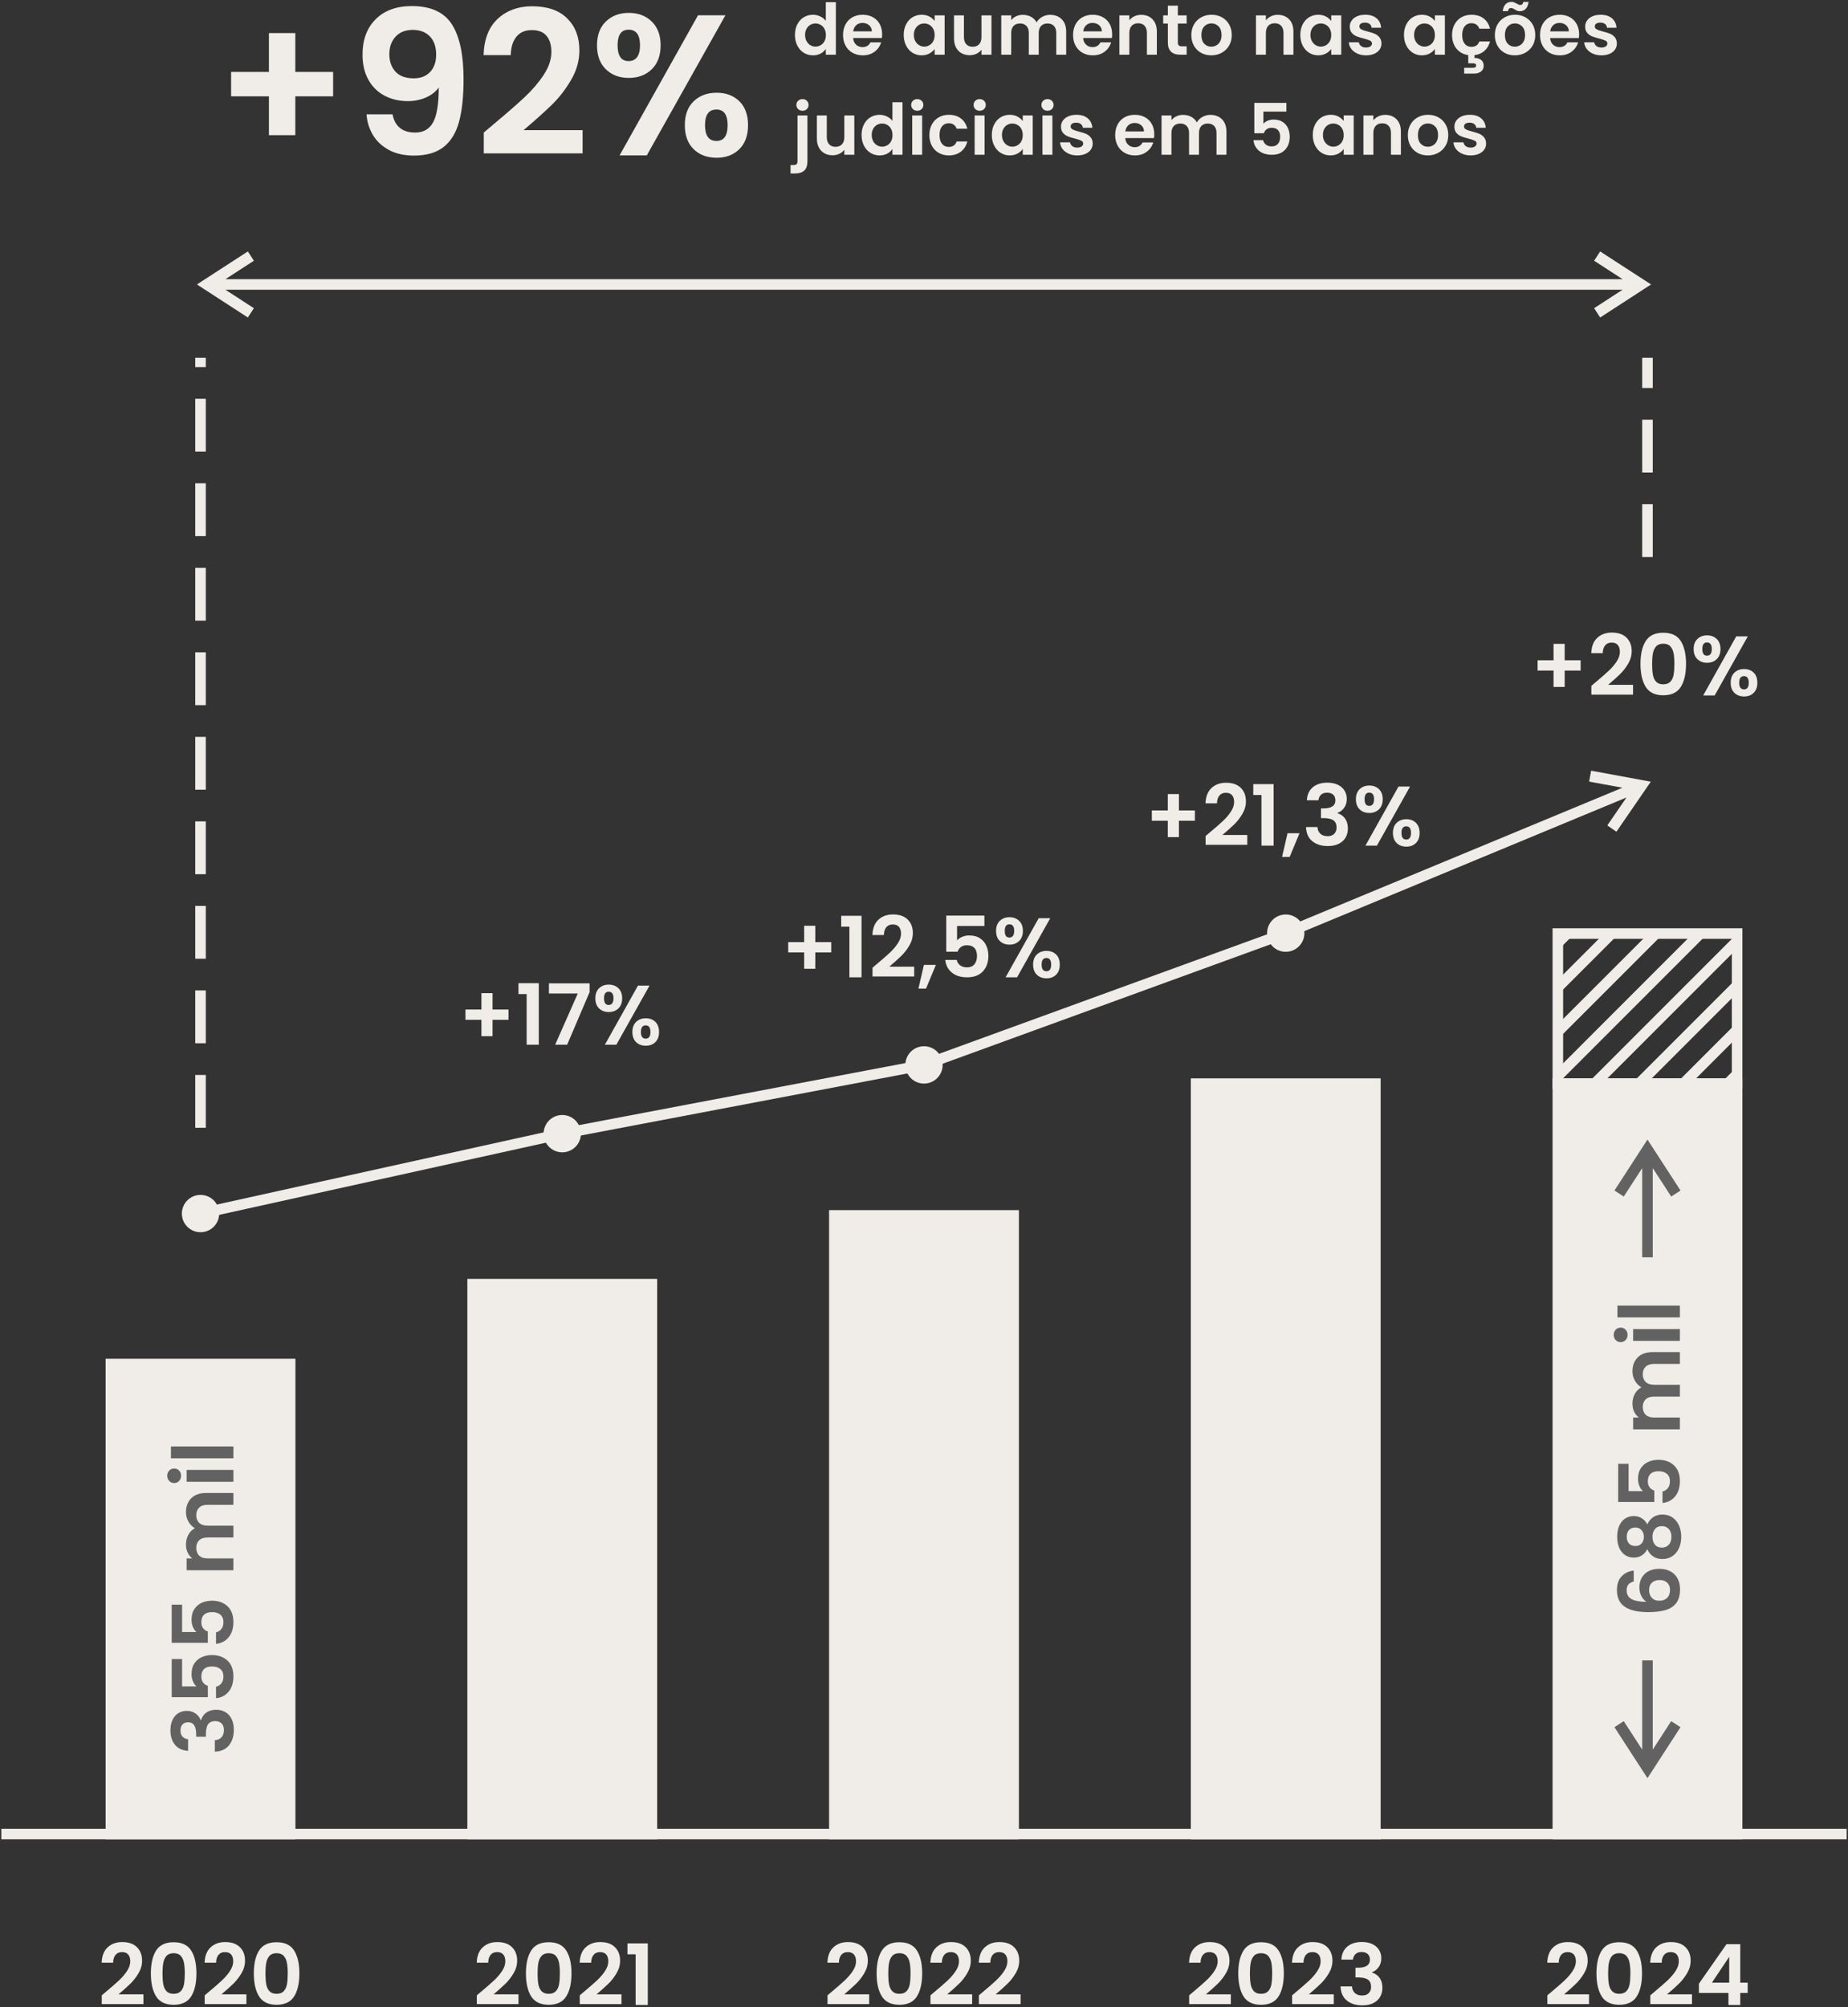
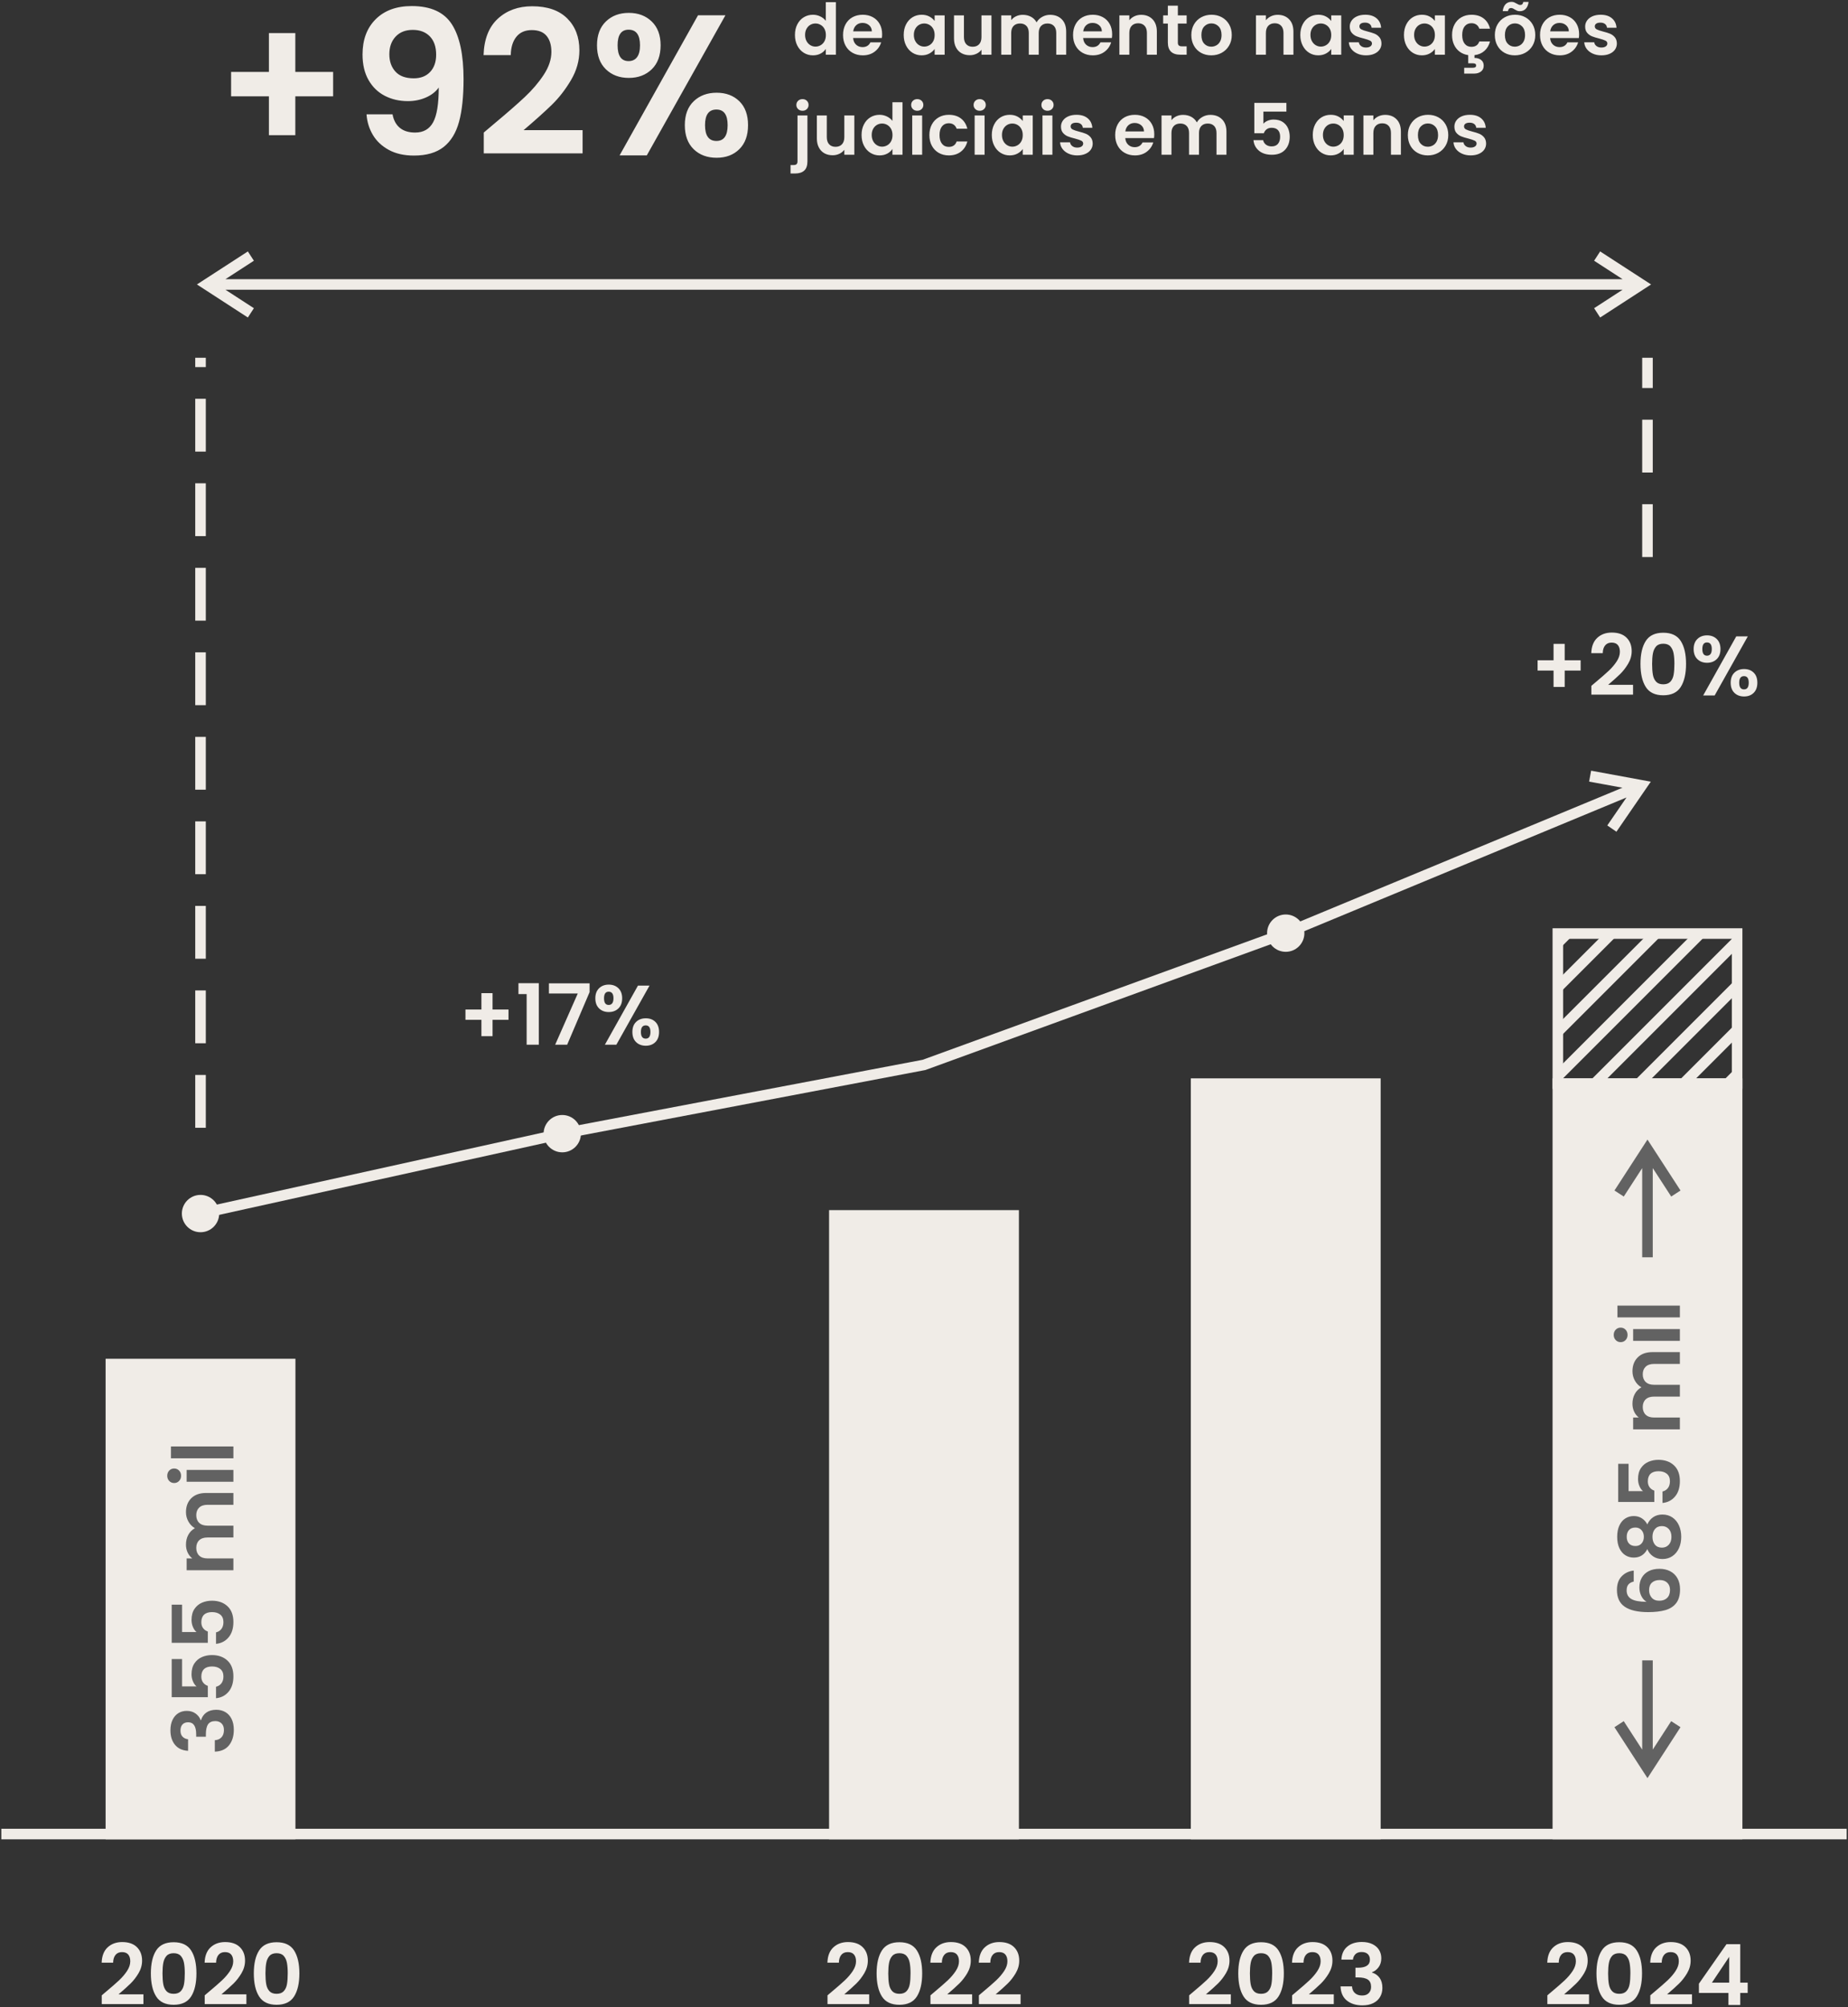
<svg xmlns="http://www.w3.org/2000/svg" xml:space="preserve" width="59.267mm" height="64.347mm" version="1.1" style="shape-rendering:geometricPrecision; text-rendering:geometricPrecision; image-rendering:optimizeQuality; fill-rule:evenodd; clip-rule:evenodd" viewBox="0 0 5926.66 6434.66">
  <rect x="0" y="0" width="5926.66" height="6434.66" fill="#333333" stroke="none" />
  <defs>
    <style type="text/css">
   
    .str0 {stroke:#F0ECE7;stroke-width:33.87;stroke-miterlimit:22.926}
    .str1 {stroke:#F0ECE7;stroke-width:33.87;stroke-miterlimit:22.926;stroke-dasharray:169.35 101.61}
    .fil2 {fill:none}
    .fil1 {fill:#F0ECE7}
    .fil3 {fill:#626262;fill-rule:nonzero}
    .fil4 {fill:#626262;fill-rule:nonzero}
    .fil0 {fill:#F0ECE7;fill-rule:nonzero}
   
  </style>
    <clipPath id="id0">
      <path d="M4996.12 3473.92l574.92 0 0 -481.17 -574.92 0 0 481.17z" />
    </clipPath>
  </defs>
  <g id="Camada_x0020_1">
    <g id="_1999486890128">
-       <path class="fil0" d="M1543.25 6384.67c17.32,-14.44 31.13,-26.48 41.41,-36.13 10.28,-9.65 18.85,-19.71 25.71,-30.18 6.86,-10.46 10.29,-20.75 10.29,-30.85 0,-9.2 -2.17,-16.42 -6.5,-21.65 -4.33,-5.23 -11.01,-7.85 -20.03,-7.85 -9.02,0 -15.97,3.02 -20.84,9.07 -4.87,6.04 -7.39,14.29 -7.57,24.76l-36.81 0c0.72,-21.65 7.17,-38.07 19.35,-49.26 12.18,-11.18 27.65,-16.78 46.41,-16.78 20.57,0 36.36,5.46 47.37,16.38 11,10.91 16.5,25.3 16.5,43.16 0,14.08 -3.78,27.52 -11.36,40.33 -7.58,12.81 -16.24,23.95 -25.98,33.42 -9.75,9.48 -22.47,20.89 -38.16,34.24l79.83 0 0 31.39 -133.69 0 0 -28.14 14.07 -11.91zm143.44 -58.46c0,-31.21 5.64,-55.66 16.92,-73.34 11.28,-17.68 29.99,-26.53 56.16,-26.53 26.16,0 44.88,8.85 56.15,26.53 11.28,17.68 16.92,42.13 16.92,73.34 0,31.39 -5.64,56.02 -16.92,73.89 -11.27,17.86 -29.99,26.79 -56.15,26.79 -26.17,0 -44.88,-8.93 -56.16,-26.79 -11.28,-17.87 -16.92,-42.5 -16.92,-73.89zm108.8 0c0,-13.35 -0.86,-24.58 -2.57,-33.69 -1.71,-9.12 -5.14,-16.56 -10.28,-22.33 -5.15,-5.78 -12.77,-8.66 -22.87,-8.66 -10.11,0 -17.73,2.88 -22.87,8.66 -5.14,5.77 -8.57,13.21 -10.29,22.33 -1.71,9.11 -2.57,20.34 -2.57,33.69 0,13.71 0.81,25.22 2.44,34.51 1.62,9.29 5.05,16.78 10.28,22.46 5.23,5.68 12.9,8.53 23.01,8.53 10.1,0 17.77,-2.85 23,-8.53 5.23,-5.68 8.66,-13.17 10.29,-22.46 1.62,-9.29 2.43,-20.8 2.43,-34.51zm77.94 58.46c17.32,-14.44 31.13,-26.48 41.41,-36.13 10.28,-9.65 18.85,-19.71 25.71,-30.18 6.86,-10.46 10.29,-20.75 10.29,-30.85 0,-9.2 -2.17,-16.42 -6.5,-21.65 -4.33,-5.23 -11.01,-7.85 -20.03,-7.85 -9.02,0 -15.97,3.02 -20.84,9.07 -4.87,6.04 -7.39,14.29 -7.57,24.76l-36.81 0c0.72,-21.65 7.17,-38.07 19.35,-49.26 12.18,-11.18 27.65,-16.78 46.41,-16.78 20.57,0 36.36,5.46 47.37,16.38 11,10.91 16.5,25.3 16.5,43.16 0,14.08 -3.78,27.52 -11.36,40.33 -7.58,12.81 -16.24,23.95 -25.98,33.42 -9.75,9.48 -22.47,20.89 -38.16,34.24l79.83 0 0 31.39 -133.69 0 0 -28.14 14.07 -11.91zm138.84 -119.62l0 -34.92 65.23 0 0 197.3 -38.97 0 0 -162.38 -26.26 0z" />
      <path class="fil0" d="M340.37 6384.67c17.32,-14.44 31.13,-26.48 41.41,-36.13 10.28,-9.65 18.85,-19.71 25.71,-30.18 6.86,-10.46 10.29,-20.75 10.29,-30.85 0,-9.2 -2.17,-16.42 -6.5,-21.65 -4.33,-5.23 -11.01,-7.85 -20.03,-7.85 -9.02,0 -15.97,3.02 -20.84,9.07 -4.87,6.04 -7.39,14.29 -7.57,24.76l-36.81 0c0.72,-21.65 7.17,-38.07 19.35,-49.26 12.18,-11.18 27.65,-16.78 46.41,-16.78 20.57,0 36.36,5.46 47.37,16.38 11,10.91 16.5,25.3 16.5,43.16 0,14.08 -3.78,27.52 -11.36,40.33 -7.58,12.81 -16.24,23.95 -25.98,33.42 -9.75,9.48 -22.47,20.89 -38.16,34.24l79.83 0 0 31.39 -133.69 0 0 -28.14 14.07 -11.91zm143.44 -58.46c0,-31.21 5.64,-55.66 16.92,-73.34 11.28,-17.68 29.99,-26.53 56.16,-26.53 26.16,0 44.88,8.85 56.15,26.53 11.28,17.68 16.92,42.13 16.92,73.34 0,31.39 -5.64,56.02 -16.92,73.89 -11.27,17.86 -29.99,26.79 -56.15,26.79 -26.17,0 -44.88,-8.93 -56.16,-26.79 -11.28,-17.87 -16.92,-42.5 -16.92,-73.89zm108.8 0c0,-13.35 -0.86,-24.58 -2.57,-33.69 -1.71,-9.12 -5.14,-16.56 -10.28,-22.33 -5.15,-5.78 -12.77,-8.66 -22.87,-8.66 -10.11,0 -17.73,2.88 -22.87,8.66 -5.14,5.77 -8.57,13.21 -10.29,22.33 -1.71,9.11 -2.57,20.34 -2.57,33.69 0,13.71 0.81,25.22 2.44,34.51 1.62,9.29 5.05,16.78 10.28,22.46 5.23,5.68 12.9,8.53 23.01,8.53 10.1,0 17.77,-2.85 23,-8.53 5.23,-5.68 8.66,-13.17 10.29,-22.46 1.62,-9.29 2.43,-20.8 2.43,-34.51zm77.94 58.46c17.32,-14.44 31.13,-26.48 41.41,-36.13 10.28,-9.65 18.85,-19.71 25.71,-30.18 6.86,-10.46 10.29,-20.75 10.29,-30.85 0,-9.2 -2.17,-16.42 -6.5,-21.65 -4.33,-5.23 -11.01,-7.85 -20.03,-7.85 -9.02,0 -15.97,3.02 -20.84,9.07 -4.87,6.04 -7.39,14.29 -7.57,24.76l-36.81 0c0.72,-21.65 7.17,-38.07 19.35,-49.26 12.18,-11.18 27.65,-16.78 46.41,-16.78 20.57,0 36.36,5.46 47.37,16.38 11,10.91 16.5,25.3 16.5,43.16 0,14.08 -3.78,27.52 -11.36,40.33 -7.58,12.81 -16.24,23.95 -25.98,33.42 -9.75,9.48 -22.47,20.89 -38.16,34.24l79.83 0 0 31.39 -133.69 0 0 -28.14 14.07 -11.91zm143.44 -58.46c0,-31.21 5.64,-55.66 16.92,-73.34 11.28,-17.68 29.99,-26.53 56.16,-26.53 26.16,0 44.88,8.85 56.15,26.53 11.28,17.68 16.92,42.13 16.92,73.34 0,31.39 -5.64,56.02 -16.92,73.89 -11.27,17.86 -29.99,26.79 -56.15,26.79 -26.17,0 -44.88,-8.93 -56.16,-26.79 -11.28,-17.87 -16.92,-42.5 -16.92,-73.89zm108.8 0c0,-13.35 -0.86,-24.58 -2.57,-33.69 -1.71,-9.12 -5.14,-16.56 -10.28,-22.33 -5.15,-5.78 -12.77,-8.66 -22.87,-8.66 -10.11,0 -17.73,2.88 -22.87,8.66 -5.14,5.77 -8.57,13.21 -10.29,22.33 -1.71,9.11 -2.57,20.34 -2.57,33.69 0,13.71 0.81,25.22 2.44,34.51 1.62,9.29 5.05,16.78 10.28,22.46 5.23,5.68 12.9,8.53 23.01,8.53 10.1,0 17.77,-2.85 23,-8.53 5.23,-5.68 8.66,-13.17 10.29,-22.46 1.62,-9.29 2.43,-20.8 2.43,-34.51z" />
      <path class="fil0" d="M2667.9 6384.67c17.32,-14.44 31.13,-26.48 41.41,-36.13 10.28,-9.65 18.85,-19.71 25.71,-30.18 6.86,-10.46 10.29,-20.75 10.29,-30.85 0,-9.2 -2.17,-16.42 -6.5,-21.65 -4.33,-5.23 -11.01,-7.85 -20.03,-7.85 -9.02,0 -15.97,3.02 -20.84,9.07 -4.87,6.04 -7.39,14.29 -7.57,24.76l-36.81 0c0.72,-21.65 7.17,-38.07 19.35,-49.26 12.18,-11.18 27.65,-16.78 46.41,-16.78 20.57,0 36.36,5.46 47.37,16.38 11,10.91 16.5,25.3 16.5,43.16 0,14.08 -3.78,27.52 -11.36,40.33 -7.58,12.81 -16.24,23.95 -25.98,33.42 -9.75,9.48 -22.47,20.89 -38.16,34.24l79.83 0 0 31.39 -133.69 0 0 -28.14 14.07 -11.91zm143.44 -58.46c0,-31.21 5.64,-55.66 16.92,-73.34 11.28,-17.68 29.99,-26.53 56.16,-26.53 26.16,0 44.88,8.85 56.15,26.53 11.28,17.68 16.92,42.13 16.92,73.34 0,31.39 -5.64,56.02 -16.92,73.89 -11.27,17.86 -29.99,26.79 -56.15,26.79 -26.17,0 -44.88,-8.93 -56.16,-26.79 -11.28,-17.87 -16.92,-42.5 -16.92,-73.89zm108.8 0c0,-13.35 -0.86,-24.58 -2.57,-33.69 -1.71,-9.12 -5.14,-16.56 -10.28,-22.33 -5.15,-5.78 -12.77,-8.66 -22.87,-8.66 -10.11,0 -17.73,2.88 -22.87,8.66 -5.14,5.77 -8.57,13.21 -10.29,22.33 -1.71,9.11 -2.57,20.34 -2.57,33.69 0,13.71 0.81,25.22 2.44,34.51 1.62,9.29 5.05,16.78 10.28,22.46 5.23,5.68 12.9,8.53 23.01,8.53 10.1,0 17.77,-2.85 23,-8.53 5.23,-5.68 8.66,-13.17 10.29,-22.46 1.62,-9.29 2.43,-20.8 2.43,-34.51zm77.94 58.46c17.32,-14.44 31.13,-26.48 41.41,-36.13 10.28,-9.65 18.85,-19.71 25.71,-30.18 6.86,-10.46 10.29,-20.75 10.29,-30.85 0,-9.2 -2.17,-16.42 -6.5,-21.65 -4.33,-5.23 -11.01,-7.85 -20.03,-7.85 -9.02,0 -15.97,3.02 -20.84,9.07 -4.87,6.04 -7.39,14.29 -7.57,24.76l-36.81 0c0.72,-21.65 7.17,-38.07 19.35,-49.26 12.18,-11.18 27.65,-16.78 46.41,-16.78 20.57,0 36.36,5.46 47.37,16.38 11,10.91 16.5,25.3 16.5,43.16 0,14.08 -3.78,27.52 -11.36,40.33 -7.58,12.81 -16.24,23.95 -25.98,33.42 -9.75,9.48 -22.47,20.89 -38.16,34.24l79.83 0 0 31.39 -133.69 0 0 -28.14 14.07 -11.91zm155.35 0c17.32,-14.44 31.13,-26.48 41.41,-36.13 10.28,-9.65 18.85,-19.71 25.71,-30.18 6.86,-10.46 10.29,-20.75 10.29,-30.85 0,-9.2 -2.17,-16.42 -6.5,-21.65 -4.33,-5.23 -11.01,-7.85 -20.03,-7.85 -9.02,0 -15.97,3.02 -20.84,9.07 -4.87,6.04 -7.39,14.29 -7.57,24.76l-36.81 0c0.72,-21.65 7.17,-38.07 19.35,-49.26 12.18,-11.18 27.65,-16.78 46.41,-16.78 20.57,0 36.36,5.46 47.37,16.38 11,10.91 16.5,25.3 16.5,43.16 0,14.08 -3.78,27.52 -11.36,40.33 -7.58,12.81 -16.24,23.95 -25.98,33.42 -9.75,9.48 -22.47,20.89 -38.16,34.24l79.83 0 0 31.39 -133.69 0 0 -28.14 14.07 -11.91z" />
      <path class="fil0" d="M3827.74 6384.67c17.32,-14.44 31.13,-26.48 41.41,-36.13 10.28,-9.65 18.85,-19.71 25.71,-30.18 6.86,-10.46 10.29,-20.75 10.29,-30.85 0,-9.2 -2.17,-16.42 -6.5,-21.65 -4.33,-5.23 -11.01,-7.85 -20.03,-7.85 -9.02,0 -15.97,3.02 -20.84,9.07 -4.87,6.04 -7.39,14.29 -7.57,24.76l-36.81 0c0.72,-21.65 7.17,-38.07 19.35,-49.26 12.18,-11.18 27.65,-16.78 46.41,-16.78 20.57,0 36.36,5.46 47.37,16.38 11,10.91 16.5,25.3 16.5,43.16 0,14.08 -3.78,27.52 -11.36,40.33 -7.58,12.81 -16.24,23.95 -25.98,33.42 -9.75,9.48 -22.47,20.89 -38.16,34.24l79.83 0 0 31.39 -133.69 0 0 -28.14 14.07 -11.91zm143.44 -58.46c0,-31.21 5.64,-55.66 16.92,-73.34 11.28,-17.68 29.99,-26.53 56.16,-26.53 26.16,0 44.88,8.85 56.15,26.53 11.28,17.68 16.92,42.13 16.92,73.34 0,31.39 -5.64,56.02 -16.92,73.89 -11.27,17.86 -29.99,26.79 -56.15,26.79 -26.17,0 -44.88,-8.93 -56.16,-26.79 -11.28,-17.87 -16.92,-42.5 -16.92,-73.89zm108.8 0c0,-13.35 -0.86,-24.58 -2.57,-33.69 -1.71,-9.12 -5.14,-16.56 -10.28,-22.33 -5.15,-5.78 -12.77,-8.66 -22.87,-8.66 -10.11,0 -17.73,2.88 -22.87,8.66 -5.14,5.77 -8.57,13.21 -10.29,22.33 -1.71,9.11 -2.57,20.34 -2.57,33.69 0,13.71 0.81,25.22 2.44,34.51 1.62,9.29 5.05,16.78 10.28,22.46 5.23,5.68 12.9,8.53 23.01,8.53 10.1,0 17.77,-2.85 23,-8.53 5.23,-5.68 8.66,-13.17 10.29,-22.46 1.62,-9.29 2.43,-20.8 2.43,-34.51zm77.94 58.46c17.32,-14.44 31.13,-26.48 41.41,-36.13 10.28,-9.65 18.85,-19.71 25.71,-30.18 6.86,-10.46 10.29,-20.75 10.29,-30.85 0,-9.2 -2.17,-16.42 -6.5,-21.65 -4.33,-5.23 -11.01,-7.85 -20.03,-7.85 -9.02,0 -15.97,3.02 -20.84,9.07 -4.87,6.04 -7.39,14.29 -7.57,24.76l-36.81 0c0.72,-21.65 7.17,-38.07 19.35,-49.26 12.18,-11.18 27.65,-16.78 46.41,-16.78 20.57,0 36.36,5.46 47.37,16.38 11,10.91 16.5,25.3 16.5,43.16 0,14.08 -3.78,27.52 -11.36,40.33 -7.58,12.81 -16.24,23.95 -25.98,33.42 -9.75,9.48 -22.47,20.89 -38.16,34.24l79.83 0 0 31.39 -133.69 0 0 -28.14 14.07 -11.91zm143.99 -102.57c0.9,-18.05 7.26,-31.98 19.08,-41.82 11.81,-9.83 27.38,-14.75 46.68,-14.75 13.17,0 24.45,2.3 33.83,6.9 9.38,4.6 16.46,10.83 21.25,18.68 4.78,7.85 7.17,16.73 7.17,26.66 0,11.36 -2.93,20.97 -8.8,28.82 -5.86,7.85 -12.85,13.13 -20.97,15.83l0 1.08c10.46,3.25 18.63,9.03 24.49,17.33 5.86,8.29 8.8,18.94 8.8,31.93 0,10.83 -2.48,20.48 -7.45,28.96 -4.96,8.48 -12.27,15.11 -21.92,19.89 -9.65,4.78 -21.24,7.17 -34.78,7.17 -20.38,0 -36.98,-5.14 -49.79,-15.42 -12.81,-10.29 -19.58,-25.44 -20.3,-45.47l36.81 0c0.36,8.84 3.38,15.92 9.06,21.24 5.69,5.33 13.49,7.99 23.41,7.99 9.2,0 16.29,-2.57 21.25,-7.71 4.96,-5.15 7.44,-11.78 7.44,-19.9 0,-10.82 -3.43,-18.58 -10.28,-23.27 -6.86,-4.69 -17.51,-7.04 -31.94,-7.04l-7.85 0 0 -31.12 7.85 0c25.62,0 38.43,-8.57 38.43,-25.71 0,-7.76 -2.3,-13.81 -6.9,-18.14 -4.6,-4.33 -11.23,-6.49 -19.89,-6.49 -8.48,0 -15.02,2.3 -19.62,6.9 -4.6,4.6 -7.27,10.42 -7.99,17.46l-37.07 0z" />
      <path class="fil0" d="M4976.52 6384.67c17.32,-14.44 31.13,-26.48 41.41,-36.13 10.28,-9.65 18.85,-19.71 25.71,-30.18 6.86,-10.46 10.29,-20.75 10.29,-30.85 0,-9.2 -2.17,-16.42 -6.5,-21.65 -4.33,-5.23 -11.01,-7.85 -20.03,-7.85 -9.02,0 -15.97,3.02 -20.84,9.07 -4.87,6.04 -7.39,14.29 -7.57,24.76l-36.81 0c0.72,-21.65 7.17,-38.07 19.35,-49.26 12.18,-11.18 27.65,-16.78 46.41,-16.78 20.57,0 36.36,5.46 47.37,16.38 11,10.91 16.5,25.3 16.5,43.16 0,14.08 -3.78,27.52 -11.36,40.33 -7.58,12.81 -16.24,23.95 -25.98,33.42 -9.75,9.48 -22.47,20.89 -38.16,34.24l79.83 0 0 31.39 -133.69 0 0 -28.14 14.07 -11.91zm143.44 -58.46c0,-31.21 5.64,-55.66 16.92,-73.34 11.28,-17.68 29.99,-26.53 56.16,-26.53 26.16,0 44.88,8.85 56.15,26.53 11.28,17.68 16.92,42.13 16.92,73.34 0,31.39 -5.64,56.02 -16.92,73.89 -11.27,17.86 -29.99,26.79 -56.15,26.79 -26.17,0 -44.88,-8.93 -56.16,-26.79 -11.28,-17.87 -16.92,-42.5 -16.92,-73.89zm108.8 0c0,-13.35 -0.86,-24.58 -2.57,-33.69 -1.71,-9.12 -5.14,-16.56 -10.28,-22.33 -5.15,-5.78 -12.77,-8.66 -22.87,-8.66 -10.11,0 -17.73,2.88 -22.87,8.66 -5.14,5.77 -8.57,13.21 -10.29,22.33 -1.71,9.11 -2.57,20.34 -2.57,33.69 0,13.71 0.81,25.22 2.44,34.51 1.62,9.29 5.05,16.78 10.28,22.46 5.23,5.68 12.9,8.53 23.01,8.53 10.1,0 17.77,-2.85 23,-8.53 5.23,-5.68 8.66,-13.17 10.29,-22.46 1.62,-9.29 2.43,-20.8 2.43,-34.51zm77.94 58.46c17.32,-14.44 31.13,-26.48 41.41,-36.13 10.28,-9.65 18.85,-19.71 25.71,-30.18 6.86,-10.46 10.29,-20.75 10.29,-30.85 0,-9.2 -2.17,-16.42 -6.5,-21.65 -4.33,-5.23 -11.01,-7.85 -20.03,-7.85 -9.02,0 -15.97,3.02 -20.84,9.07 -4.87,6.04 -7.39,14.29 -7.57,24.76l-36.81 0c0.72,-21.65 7.17,-38.07 19.35,-49.26 12.18,-11.18 27.65,-16.78 46.41,-16.78 20.57,0 36.36,5.46 47.37,16.38 11,10.91 16.5,25.3 16.5,43.16 0,14.08 -3.78,27.52 -11.36,40.33 -7.58,12.81 -16.24,23.95 -25.98,33.42 -9.75,9.48 -22.47,20.89 -38.16,34.24l79.83 0 0 31.39 -133.69 0 0 -28.14 14.07 -11.91zm141.82 4.33l0 -29.77 88.5 -126.66 44.11 0 0 123.41 23.82 0 0 33.02 -23.82 0 0 38.43 -37.89 0 0 -38.43 -94.72 0zm97.16 -115.83l-55.48 82.81 55.48 0 0 -82.81z" />
      <path class="fil0" d="M1630.79 3269.29l-51.15 0 0 52.51 -35.73 0 0 -52.51 -51.15 0 0 -33.02 51.15 0 0 -52.5 35.73 0 0 52.5 51.15 0 0 33.02zm31.93 -82.54l0 -34.92 65.23 0 0 197.3 -38.97 0 0 -162.38 -26.26 0zm228.15 -6.23l-71.99 168.61 -38.43 0 72.53 -164.28 -92.56 0 0 -32.48 130.45 0 0 28.15zm18.4 19.76c0,-13.71 4.02,-24.45 12.05,-32.21 8.03,-7.76 18.36,-11.64 30.99,-11.64 12.63,0 22.95,3.88 30.98,11.64 8.03,7.76 12.05,18.5 12.05,32.21 0,13.89 -4.02,24.72 -12.05,32.47 -8.03,7.76 -18.35,11.64 -30.98,11.64 -12.63,0 -22.96,-3.88 -30.99,-11.64 -8.03,-7.75 -12.05,-18.58 -12.05,-32.47zm173.75 -40.6l-106.36 189.45 -36.8 0 106.09 -189.45 37.07 0zm-130.99 19.49c-9.92,0 -14.88,7.03 -14.88,21.11 0,14.25 4.96,21.38 14.88,21.38 4.88,0 8.67,-1.76 11.37,-5.28 2.71,-3.52 4.06,-8.88 4.06,-16.1 0,-14.08 -5.14,-21.11 -15.43,-21.11zm76.05 129.09c0,-13.89 4.02,-24.67 12.05,-32.34 8.03,-7.67 18.36,-11.5 30.99,-11.5 12.63,0 22.87,3.83 30.71,11.5 7.85,7.67 11.78,18.45 11.78,32.34 0,13.9 -3.93,24.72 -11.78,32.48 -7.84,7.76 -18.08,11.64 -30.71,11.64 -12.81,0 -23.19,-3.88 -31.13,-11.64 -7.94,-7.76 -11.91,-18.58 -11.91,-32.48zm42.77 -21.11c-10.29,0 -15.43,7.04 -15.43,21.11 0,14.26 5.14,21.38 15.43,21.38 10.1,0 15.15,-7.12 15.15,-21.38 0,-14.07 -5.05,-21.11 -15.15,-21.11z" />
-       <path class="fil0" d="M2665.87 3053.23l-51.15 0 0 52.51 -35.73 0 0 -52.51 -51.15 0 0 -33.02 51.15 0 0 -52.5 35.73 0 0 52.5 51.15 0 0 33.02zm31.93 -82.54l0 -34.92 65.23 0 0 197.3 -38.97 0 0 -162.38 -26.26 0zm114.48 119.62c17.32,-14.44 31.13,-26.48 41.41,-36.13 10.28,-9.65 18.85,-19.71 25.71,-30.18 6.86,-10.46 10.29,-20.75 10.29,-30.85 0,-9.2 -2.17,-16.42 -6.5,-21.65 -4.33,-5.23 -11.01,-7.85 -20.03,-7.85 -9.02,0 -15.97,3.02 -20.84,9.07 -4.87,6.04 -7.39,14.29 -7.57,24.76l-36.81 0c0.72,-21.65 7.17,-38.07 19.35,-49.26 12.18,-11.18 27.65,-16.78 46.41,-16.78 20.57,0 36.36,5.46 47.37,16.38 11,10.91 16.5,25.3 16.5,43.16 0,14.08 -3.78,27.52 -11.36,40.33 -7.58,12.81 -16.24,23.95 -25.98,33.42 -9.75,9.48 -22.47,20.89 -38.16,34.24l79.83 0 0 31.39 -133.69 0 0 -28.14 14.07 -11.91zm189.18 2.98l-31.66 76.05 -24.36 0 17.59 -76.05 38.43 0zm155.62 -124.77l-87.69 0 0 46.28c3.79,-4.69 9.2,-8.52 16.24,-11.5 7.04,-2.98 14.52,-4.47 22.46,-4.47 14.44,0 26.25,3.16 35.46,9.47 9.2,6.32 15.87,14.39 20.02,24.23 4.15,9.83 6.23,20.34 6.23,31.53 0,20.75 -5.91,37.44 -17.73,50.07 -11.82,12.63 -28.64,18.94 -50.47,18.94 -20.57,0 -36.99,-5.14 -49.26,-15.43 -12.27,-10.28 -19.22,-23.72 -20.84,-40.32l36.81 0c1.62,7.22 5.28,12.99 10.96,17.32 5.68,4.33 12.94,6.49 21.79,6.49 10.64,0 18.67,-3.33 24.08,-10.01 5.41,-6.67 8.12,-15.52 8.12,-26.52 0,-11.19 -2.75,-19.71 -8.25,-25.58 -5.51,-5.86 -13.58,-8.79 -24.23,-8.79 -7.57,0 -13.89,1.89 -18.94,5.68 -5.05,3.79 -8.66,8.84 -10.83,15.16l-36.26 0 0 -115.84 122.33 0 0 33.29zm37.34 15.7c0,-13.71 4.02,-24.45 12.05,-32.21 8.03,-7.76 18.36,-11.64 30.99,-11.64 12.63,0 22.95,3.88 30.98,11.64 8.03,7.76 12.05,18.5 12.05,32.21 0,13.89 -4.02,24.72 -12.05,32.47 -8.03,7.76 -18.35,11.64 -30.98,11.64 -12.63,0 -22.96,-3.88 -30.99,-11.64 -8.03,-7.75 -12.05,-18.58 -12.05,-32.47zm173.75 -40.6l-106.36 189.45 -36.8 0 106.09 -189.45 37.07 0zm-130.99 19.49c-9.92,0 -14.88,7.03 -14.88,21.11 0,14.25 4.96,21.38 14.88,21.38 4.88,0 8.67,-1.76 11.37,-5.28 2.71,-3.52 4.06,-8.88 4.06,-16.1 0,-14.08 -5.14,-21.11 -15.43,-21.11zm76.05 129.09c0,-13.89 4.02,-24.67 12.05,-32.34 8.03,-7.67 18.36,-11.5 30.99,-11.5 12.63,0 22.87,3.83 30.71,11.5 7.85,7.67 11.78,18.45 11.78,32.34 0,13.9 -3.93,24.72 -11.78,32.48 -7.84,7.76 -18.08,11.64 -30.71,11.64 -12.81,0 -23.19,-3.88 -31.13,-11.64 -7.94,-7.76 -11.91,-18.58 -11.91,-32.48zm42.77 -21.11c-10.29,0 -15.43,7.04 -15.43,21.11 0,14.26 5.14,21.38 15.43,21.38 10.1,0 15.15,-7.12 15.15,-21.38 0,-14.07 -5.05,-21.11 -15.15,-21.11z" />
-       <path class="fil0" d="M3832.06 2631.09l-51.15 0 0 52.51 -35.73 0 0 -52.51 -51.15 0 0 -33.02 51.15 0 0 -52.5 35.73 0 0 52.5 51.15 0 0 33.02zm48.44 37.08c17.32,-14.44 31.13,-26.48 41.41,-36.13 10.28,-9.65 18.85,-19.71 25.71,-30.18 6.86,-10.46 10.29,-20.75 10.29,-30.85 0,-9.2 -2.17,-16.42 -6.5,-21.65 -4.33,-5.23 -11.01,-7.85 -20.03,-7.85 -9.02,0 -15.97,3.02 -20.84,9.07 -4.87,6.04 -7.39,14.29 -7.57,24.76l-36.81 0c0.72,-21.65 7.17,-38.07 19.35,-49.26 12.18,-11.18 27.65,-16.78 46.41,-16.78 20.57,0 36.36,5.46 47.37,16.38 11,10.91 16.5,25.3 16.5,43.16 0,14.08 -3.78,27.52 -11.36,40.33 -7.58,12.81 -16.24,23.95 -25.98,33.42 -9.75,9.48 -22.47,20.89 -38.16,34.24l79.83 0 0 31.39 -133.69 0 0 -28.14 14.07 -11.91zm138.84 -119.62l0 -34.92 65.23 0 0 197.3 -38.97 0 0 -162.38 -26.26 0zm148.31 122.6l-31.66 76.05 -24.36 0 17.59 -76.05 38.43 0zm23.55 -105.55c0.9,-18.05 7.26,-31.98 19.08,-41.82 11.81,-9.83 27.38,-14.75 46.68,-14.75 13.17,0 24.45,2.3 33.83,6.9 9.38,4.6 16.46,10.83 21.25,18.68 4.78,7.85 7.17,16.73 7.17,26.66 0,11.36 -2.93,20.97 -8.8,28.82 -5.86,7.85 -12.85,13.13 -20.97,15.83l0 1.08c10.46,3.25 18.63,9.03 24.49,17.33 5.86,8.29 8.8,18.94 8.8,31.93 0,10.83 -2.48,20.48 -7.45,28.96 -4.96,8.48 -12.27,15.11 -21.92,19.89 -9.65,4.78 -21.24,7.17 -34.78,7.17 -20.38,0 -36.98,-5.14 -49.79,-15.42 -12.81,-10.29 -19.58,-25.44 -20.3,-45.47l36.81 0c0.36,8.84 3.38,15.92 9.06,21.24 5.69,5.33 13.49,7.99 23.41,7.99 9.2,0 16.29,-2.57 21.25,-7.71 4.96,-5.15 7.44,-11.78 7.44,-19.9 0,-10.82 -3.43,-18.58 -10.28,-23.27 -6.86,-4.69 -17.51,-7.04 -31.94,-7.04l-7.85 0 0 -31.12 7.85 0c25.62,0 38.43,-8.57 38.43,-25.71 0,-7.76 -2.3,-13.81 -6.9,-18.14 -4.6,-4.33 -11.23,-6.49 -19.89,-6.49 -8.48,0 -15.02,2.3 -19.62,6.9 -4.6,4.6 -7.27,10.42 -7.99,17.46l-37.07 0zm157.23 -3.52c0,-13.71 4.02,-24.45 12.05,-32.21 8.03,-7.76 18.36,-11.64 30.99,-11.64 12.63,0 22.95,3.88 30.98,11.64 8.03,7.76 12.05,18.5 12.05,32.21 0,13.89 -4.02,24.72 -12.05,32.47 -8.03,7.76 -18.35,11.64 -30.98,11.64 -12.63,0 -22.96,-3.88 -30.99,-11.64 -8.03,-7.75 -12.05,-18.58 -12.05,-32.47zm173.75 -40.6l-106.36 189.45 -36.8 0 106.09 -189.45 37.07 0zm-130.99 19.49c-9.92,0 -14.88,7.03 -14.88,21.11 0,14.25 4.96,21.38 14.88,21.38 4.88,0 8.67,-1.76 11.37,-5.28 2.71,-3.52 4.06,-8.88 4.06,-16.1 0,-14.08 -5.14,-21.11 -15.43,-21.11zm76.05 129.09c0,-13.89 4.02,-24.67 12.05,-32.34 8.03,-7.67 18.36,-11.5 30.99,-11.5 12.63,0 22.87,3.83 30.71,11.5 7.85,7.67 11.78,18.45 11.78,32.34 0,13.9 -3.93,24.72 -11.78,32.48 -7.84,7.76 -18.08,11.64 -30.71,11.64 -12.81,0 -23.19,-3.88 -31.13,-11.64 -7.94,-7.76 -11.91,-18.58 -11.91,-32.48zm42.77 -21.11c-10.29,0 -15.43,7.04 -15.43,21.11 0,14.26 5.14,21.38 15.43,21.38 10.1,0 15.15,-7.12 15.15,-21.38 0,-14.07 -5.05,-21.11 -15.15,-21.11z" />
      <path class="fil0" d="M5069.22 2149.66l-51.15 0 0 52.51 -35.73 0 0 -52.51 -51.15 0 0 -33.02 51.15 0 0 -52.5 35.73 0 0 52.5 51.15 0 0 33.02zm48.44 37.08c17.32,-14.44 31.13,-26.48 41.41,-36.13 10.28,-9.65 18.85,-19.71 25.71,-30.18 6.86,-10.46 10.29,-20.75 10.29,-30.85 0,-9.2 -2.17,-16.42 -6.5,-21.65 -4.33,-5.23 -11.01,-7.85 -20.03,-7.85 -9.02,0 -15.97,3.02 -20.84,9.07 -4.87,6.04 -7.39,14.29 -7.57,24.76l-36.81 0c0.72,-21.65 7.17,-38.07 19.35,-49.26 12.18,-11.18 27.65,-16.78 46.41,-16.78 20.57,0 36.36,5.46 47.37,16.38 11,10.91 16.5,25.3 16.5,43.16 0,14.08 -3.78,27.52 -11.36,40.33 -7.58,12.81 -16.24,23.95 -25.98,33.42 -9.75,9.48 -22.47,20.89 -38.16,34.24l79.83 0 0 31.39 -133.69 0 0 -28.14 14.07 -11.91zm143.44 -58.46c0,-31.21 5.64,-55.66 16.92,-73.34 11.28,-17.68 29.99,-26.53 56.16,-26.53 26.16,0 44.88,8.85 56.15,26.53 11.28,17.68 16.92,42.13 16.92,73.34 0,31.39 -5.64,56.02 -16.92,73.89 -11.27,17.86 -29.99,26.79 -56.15,26.79 -26.17,0 -44.88,-8.93 -56.16,-26.79 -11.28,-17.87 -16.92,-42.5 -16.92,-73.89zm108.8 0c0,-13.35 -0.86,-24.58 -2.57,-33.69 -1.71,-9.12 -5.14,-16.56 -10.28,-22.33 -5.15,-5.78 -12.77,-8.66 -22.87,-8.66 -10.11,0 -17.73,2.88 -22.87,8.66 -5.14,5.77 -8.57,13.21 -10.29,22.33 -1.71,9.11 -2.57,20.34 -2.57,33.69 0,13.71 0.81,25.22 2.44,34.51 1.62,9.29 5.05,16.78 10.28,22.46 5.23,5.68 12.9,8.53 23.01,8.53 10.1,0 17.77,-2.85 23,-8.53 5.23,-5.68 8.66,-13.17 10.29,-22.46 1.62,-9.29 2.43,-20.8 2.43,-34.51zm61.7 -47.63c0,-13.71 4.02,-24.45 12.05,-32.21 8.03,-7.76 18.36,-11.64 30.99,-11.64 12.63,0 22.95,3.88 30.98,11.64 8.03,7.76 12.05,18.5 12.05,32.21 0,13.89 -4.02,24.72 -12.05,32.47 -8.03,7.76 -18.35,11.64 -30.98,11.64 -12.63,0 -22.96,-3.88 -30.99,-11.64 -8.03,-7.75 -12.05,-18.58 -12.05,-32.47zm173.75 -40.6l-106.36 189.45 -36.8 0 106.09 -189.45 37.07 0zm-130.99 19.49c-9.92,0 -14.88,7.03 -14.88,21.11 0,14.25 4.96,21.38 14.88,21.38 4.88,0 8.67,-1.76 11.37,-5.28 2.71,-3.52 4.06,-8.88 4.06,-16.1 0,-14.08 -5.14,-21.11 -15.43,-21.11zm76.05 129.09c0,-13.89 4.02,-24.67 12.05,-32.34 8.03,-7.67 18.36,-11.5 30.99,-11.5 12.63,0 22.87,3.83 30.71,11.5 7.85,7.67 11.78,18.45 11.78,32.34 0,13.9 -3.93,24.72 -11.78,32.48 -7.84,7.76 -18.08,11.64 -30.71,11.64 -12.81,0 -23.19,-3.88 -31.13,-11.64 -7.94,-7.76 -11.91,-18.58 -11.91,-32.48zm42.77 -21.11c-10.29,0 -15.43,7.04 -15.43,21.11 0,14.26 5.14,21.38 15.43,21.38 10.1,0 15.15,-7.12 15.15,-21.38 0,-14.07 -5.05,-21.11 -15.15,-21.11z" />
      <polygon class="fil1 str0" points="355.63,5879.56 930.55,5879.56 930.55,4372.86 355.63,4372.86 " />
-       <polygon class="fil1 str0" points="1515.75,5879.56 2090.66,5879.56 2090.66,4116.72 1515.75,4116.72 " />
      <polygon class="fil1 str0" points="2675.86,5879.57 3250.78,5879.57 3250.78,3896.33 2675.86,3896.33 " />
      <polygon class="fil1 str0" points="3835.97,5879.57 4410.89,5879.57 4410.89,3473.92 3835.97,3473.92 " />
      <g>
   </g>
      <g style="clip-path:url(#id0)">
        <g id="_1999486896816">
          <path class="fil2 str0" d="M5061.08 2815.57l-835.54 835.53m977.82 -835.53l-835.54 835.53m977.82 -835.53l-835.53 835.53m977.82 -835.53l-835.54 835.53m977.82 -835.53l-835.54 835.53m977.82 -835.53l-835.53 835.53m977.82 -835.53l-835.54 835.53m977.82 -835.53l-835.54 835.53m977.82 -835.53l-835.54 835.53m977.82 -835.53l-835.53 835.53" />
        </g>
      </g>
      <polygon class="fil2 str0" points="4996.12,3473.92 5571.04,3473.92 5571.04,2992.75 4996.12,2992.75 " />
      <polygon class="fil1 str0" points="4996.12,5879.56 5571.04,5879.56 5571.04,3473.92 4996.12,3473.92 " />
      <path class="fil3" d="M603.18 5612.7c-18.05,-0.9 -31.98,-7.26 -41.82,-19.08 -9.83,-11.81 -14.75,-27.38 -14.75,-46.68 0,-13.17 2.3,-24.45 6.9,-33.83 4.6,-9.38 10.83,-16.46 18.68,-21.25 7.85,-4.78 16.73,-7.17 26.66,-7.17 11.36,0 20.97,2.93 28.82,8.8 7.85,5.86 13.13,12.85 15.83,20.97l1.08 0c3.25,-10.46 9.03,-18.63 17.33,-24.49 8.29,-5.86 18.94,-8.8 31.93,-8.8 10.83,0 20.48,2.48 28.96,7.45 8.48,4.96 15.11,12.27 19.89,21.92 4.78,9.65 7.17,21.24 7.17,34.78 0,20.38 -5.14,36.98 -15.42,49.79 -10.29,12.81 -25.44,19.58 -45.47,20.3l0 -36.81c8.84,-0.36 15.92,-3.38 21.24,-9.06 5.33,-5.69 7.99,-13.49 7.99,-23.41 0,-9.2 -2.57,-16.29 -7.71,-21.25 -5.15,-4.96 -11.78,-7.44 -19.9,-7.44 -10.82,0 -18.58,3.43 -23.27,10.28 -4.69,6.86 -7.04,17.51 -7.04,31.94l0 7.85 -31.12 0 0 -7.85c0,-25.62 -8.57,-38.43 -25.71,-38.43 -7.76,0 -13.81,2.3 -18.14,6.9 -4.33,4.6 -6.49,11.23 -6.49,19.89 0,8.48 2.3,15.02 6.9,19.62 4.6,4.6 10.42,7.27 17.46,7.99l0 37.07zm-19.22 -294.18l0 87.69 46.28 0c-4.69,-3.79 -8.52,-9.2 -11.5,-16.24 -2.98,-7.04 -4.47,-14.52 -4.47,-22.46 0,-14.44 3.16,-26.25 9.47,-35.46 6.32,-9.2 14.39,-15.87 24.23,-20.02 9.83,-4.15 20.34,-6.23 31.53,-6.23 20.75,0 37.44,5.91 50.07,17.73 12.63,11.82 18.94,28.64 18.94,50.47 0,20.57 -5.14,36.99 -15.43,49.26 -10.28,12.27 -23.72,19.22 -40.32,20.84l0 -36.81c7.22,-1.62 12.99,-5.28 17.32,-10.96 4.33,-5.68 6.49,-12.94 6.49,-21.79 0,-10.64 -3.33,-18.67 -10.01,-24.08 -6.67,-5.41 -15.52,-8.12 -26.52,-8.12 -11.19,0 -19.71,2.75 -25.58,8.25 -5.86,5.51 -8.79,13.58 -8.79,24.23 0,7.57 1.89,13.89 5.68,18.94 3.79,5.05 8.84,8.66 15.16,10.83l0 36.26 -115.84 0 0 -122.33 33.29 0zm0 -174.29l0 87.69 46.28 0c-4.69,-3.79 -8.52,-9.2 -11.5,-16.24 -2.98,-7.04 -4.47,-14.52 -4.47,-22.46 0,-14.44 3.16,-26.25 9.47,-35.46 6.32,-9.2 14.39,-15.87 24.23,-20.02 9.83,-4.15 20.34,-6.23 31.53,-6.23 20.75,0 37.44,5.91 50.07,17.73 12.63,11.82 18.94,28.64 18.94,50.47 0,20.57 -5.14,36.99 -15.43,49.26 -10.28,12.27 -23.72,19.22 -40.32,20.84l0 -36.81c7.22,-1.62 12.99,-5.28 17.32,-10.96 4.33,-5.68 6.49,-12.94 6.49,-21.79 0,-10.64 -3.33,-18.67 -10.01,-24.08 -6.67,-5.41 -15.52,-8.12 -26.52,-8.12 -11.19,0 -19.71,2.75 -25.58,8.25 -5.86,5.51 -8.79,13.58 -8.79,24.23 0,7.57 1.89,13.89 5.68,18.94 3.79,5.05 8.84,8.66 15.16,10.83l0 36.26 -115.84 0 0 -122.33 33.29 0zm12.45 -296.61c0,-18.41 5.64,-33.25 16.92,-44.52 11.27,-11.28 27.01,-16.92 47.22,-16.92l87.96 0 0 37.89 -82.82 0c-11.72,0 -20.7,2.98 -26.92,8.93 -6.23,5.96 -9.34,14.07 -9.34,24.36 0,10.28 3.11,18.45 9.34,24.49 6.22,6.05 15.2,9.07 26.92,9.07l82.82 0 0 37.89 -82.82 0c-11.72,0 -20.7,2.97 -26.92,8.93 -6.23,5.95 -9.34,14.07 -9.34,24.36 0,10.46 3.11,18.72 9.34,24.76 6.22,6.04 15.2,9.07 26.92,9.07l82.82 0 0 37.89 -149.93 0 0 -37.89 18.13 0c-6.32,-4.88 -11.28,-11.15 -14.89,-18.81 -3.61,-7.67 -5.41,-16.11 -5.41,-25.31 0,-11.73 2.48,-22.19 7.44,-31.39 4.96,-9.2 12.05,-16.33 21.25,-21.38 -8.66,-4.87 -15.61,-11.96 -20.84,-21.25 -5.23,-9.29 -7.85,-19.35 -7.85,-30.17zm-15.7 -116.65c0,6.68 -2.12,12.22 -6.36,16.64 -4.24,4.43 -9.51,6.64 -15.83,6.64 -6.31,0 -11.59,-2.21 -15.83,-6.64 -4.24,-4.42 -6.36,-9.96 -6.36,-16.64 0,-6.68 2.12,-12.22 6.36,-16.64 4.24,-4.42 9.52,-6.63 15.83,-6.63 6.32,0 11.59,2.21 15.83,6.63 4.24,4.42 6.36,9.96 6.36,16.64zm17.87 -18.67l149.93 0 0 37.89 -149.93 0 0 -37.89zm-50.34 -75.24l200.27 0 0 37.89 -200.27 0 0 -37.89z" />
      <path class="fil3" d="M5239.47 5070.12c-7.58,1.81 -13.26,4.92 -17.05,9.34 -3.79,4.42 -5.68,10.78 -5.68,19.08 0,12.45 5,21.61 15.02,27.47 10.01,5.87 26.29,8.89 48.85,9.07 -7.22,-4.33 -12.86,-10.65 -16.92,-18.95 -4.06,-8.3 -6.09,-17.32 -6.09,-27.06 0,-11.73 2.53,-22.1 7.58,-31.12 5.05,-9.03 12.41,-16.06 22.06,-21.11 9.65,-5.06 21.24,-7.58 34.78,-7.58 12.81,0 24.22,2.57 34.23,7.71 10.01,5.14 17.82,12.68 23.41,22.6 5.59,9.92 8.39,21.74 8.39,35.45 0,18.77 -4.15,33.52 -12.45,44.25 -8.3,10.74 -19.89,18.23 -34.78,22.47 -14.88,4.24 -33.24,6.36 -55.07,6.36 -33.02,0 -57.96,-5.69 -74.83,-17.05 -16.87,-11.37 -25.31,-29.32 -25.31,-53.86 0,-18.95 5.14,-33.65 15.43,-44.12 10.28,-10.46 23.09,-16.51 38.43,-18.13l0 35.18zm49.26 27.61c0,9.56 2.79,17.59 8.39,24.09 5.59,6.49 13.71,9.74 24.35,9.74 10.65,0 19.04,-3.02 25.17,-9.07 6.14,-6.04 9.21,-14.57 9.21,-25.57 0,-9.75 -2.98,-17.46 -8.94,-23.14 -5.95,-5.69 -13.98,-8.53 -24.08,-8.53 -10.47,0 -18.77,2.75 -24.9,8.26 -6.14,5.5 -9.2,13.57 -9.2,24.22zm-5.69 -131.53c-9.38,18.04 -23.9,27.06 -43.57,27.06 -9.74,0 -18.63,-2.48 -26.66,-7.44 -8.03,-4.96 -14.43,-12.45 -19.21,-22.46 -4.78,-10.02 -7.18,-22.24 -7.18,-36.68 0,-14.43 2.4,-26.65 7.18,-36.67 4.78,-10.01 11.18,-17.5 19.21,-22.46 8.03,-4.96 16.92,-7.44 26.66,-7.44 9.92,0 18.63,2.43 26.12,7.3 7.48,4.88 13.3,11.37 17.45,19.49 4.33,-9.92 10.65,-17.68 18.95,-23.27 8.3,-5.6 18.13,-8.39 29.5,-8.39 12.27,0 22.96,3.11 32.07,9.33 9.11,6.23 16.1,14.75 20.97,25.58 4.87,10.82 7.31,23 7.31,36.53 0,13.54 -2.44,25.67 -7.31,36.41 -4.87,10.73 -11.86,19.21 -20.97,25.44 -9.11,6.22 -19.8,9.33 -32.07,9.33 -11.37,0 -21.25,-2.79 -29.64,-8.39 -8.39,-5.59 -14.66,-13.35 -18.81,-23.27zm-38.16 -69.29c-8.84,0 -15.69,2.67 -20.57,7.99 -4.87,5.32 -7.3,12.58 -7.3,21.78 0,9.03 2.43,16.2 7.3,21.52 4.88,5.32 11.82,7.98 20.84,7.98 8.12,0 14.62,-2.75 19.49,-8.25 4.87,-5.5 7.31,-12.58 7.31,-21.25 0,-8.66 -2.48,-15.78 -7.45,-21.38 -4.96,-5.59 -11.5,-8.39 -19.62,-8.39zm54.67 29.77c0,10.29 2.62,18.63 7.85,25.04 5.23,6.4 12.72,9.61 22.46,9.61 9.03,0 16.38,-3.12 22.06,-9.34 5.68,-6.23 8.53,-14.66 8.53,-25.31 0,-10.64 -2.89,-19.03 -8.66,-25.16 -5.78,-6.14 -13.09,-9.21 -21.93,-9.21 -9.56,0 -17,3.16 -22.32,9.48 -5.33,6.31 -7.99,14.61 -7.99,24.89zm-76.59 -234.1l0 87.69 46.28 0c-4.69,-3.79 -8.52,-9.2 -11.5,-16.24 -2.98,-7.04 -4.47,-14.52 -4.47,-22.46 0,-14.44 3.16,-26.25 9.47,-35.46 6.32,-9.2 14.39,-15.87 24.23,-20.02 9.83,-4.15 20.34,-6.23 31.53,-6.23 20.75,0 37.44,5.91 50.07,17.73 12.63,11.82 18.94,28.64 18.94,50.47 0,20.57 -5.14,36.99 -15.43,49.26 -10.28,12.27 -23.72,19.22 -40.32,20.84l0 -36.81c7.22,-1.62 12.99,-5.28 17.32,-10.96 4.33,-5.68 6.49,-12.94 6.49,-21.79 0,-10.64 -3.33,-18.67 -10.01,-24.08 -6.67,-5.41 -15.52,-8.12 -26.52,-8.12 -11.19,0 -19.71,2.75 -25.58,8.25 -5.86,5.51 -8.79,13.58 -8.79,24.23 0,7.57 1.89,13.89 5.68,18.94 3.79,5.05 8.84,8.66 15.16,10.83l0 36.26 -115.84 0 0 -122.33 33.29 0zm12.45 -296.61c0,-18.41 5.64,-33.25 16.92,-44.52 11.27,-11.28 27.01,-16.92 47.22,-16.92l87.96 0 0 37.89 -82.82 0c-11.72,0 -20.7,2.98 -26.92,8.93 -6.23,5.96 -9.34,14.07 -9.34,24.36 0,10.28 3.11,18.45 9.34,24.49 6.22,6.05 15.2,9.07 26.92,9.07l82.82 0 0 37.89 -82.82 0c-11.72,0 -20.7,2.97 -26.92,8.93 -6.23,5.95 -9.34,14.07 -9.34,24.36 0,10.46 3.11,18.72 9.34,24.76 6.22,6.04 15.2,9.07 26.92,9.07l82.82 0 0 37.89 -149.93 0 0 -37.89 18.13 0c-6.32,-4.88 -11.28,-11.15 -14.89,-18.81 -3.61,-7.67 -5.41,-16.11 -5.41,-25.31 0,-11.73 2.48,-22.19 7.44,-31.39 4.96,-9.2 12.05,-16.33 21.25,-21.38 -8.66,-4.87 -15.61,-11.96 -20.84,-21.25 -5.23,-9.29 -7.85,-19.35 -7.85,-30.17zm-15.7 -116.65c0,6.68 -2.12,12.22 -6.36,16.64 -4.24,4.43 -9.51,6.64 -15.83,6.64 -6.31,0 -11.59,-2.21 -15.83,-6.64 -4.24,-4.42 -6.36,-9.96 -6.36,-16.64 0,-6.68 2.12,-12.22 6.36,-16.64 4.24,-4.42 9.52,-6.63 15.83,-6.63 6.32,0 11.59,2.21 15.83,6.63 4.24,4.42 6.36,9.96 6.36,16.64zm17.87 -18.67l149.93 0 0 37.89 -149.93 0 0 -37.89zm-50.34 -75.24l200.27 0 0 37.89 -200.27 0 0 -37.89z" />
      <line class="fil2 str0" x1="4.24" y1="5879.54" x2="5922.43" y2="5879.54" />
      <line class="fil2 str1" x1="643.1" y1="3615.41" x2="643.1" y2="1146.92" />
      <g>
        <path class="fil0" d="M654.55 926.82l0 -29.84 140.32 -90.96 19.34 29.84 -140.32 90.96 0.01 -29.84 -19.35 29.84zm0 0l-23 -14.93 23 -14.91 0 29.84zm149.99 76.11l-9.67 14.92 -140.32 -91.03 19.35 -29.84 140.32 91.04 -9.68 14.91zm4430.32 -74.09l-4543.05 0 0 -33.88 4543.05 0 0 33.88zm37.26 -2.02l-19.35 -29.84 0.01 29.84 -140.32 -90.96 19.34 -29.84 140.32 90.96 0 29.84zm0 0l0 -29.84 23 14.91 -23 14.93zm-149.99 76.11l-9.68 -14.91 140.32 -91.04 19.35 29.84 -140.32 91.03 -9.67 -14.92z" />
      </g>
      <g>
        <path class="fil0" d="M1806.86 3650.81l-1160.11 256.15 -7.3 -33.08 1160.11 -256.15 0.49 -0.1 6.81 33.18zm-7.3 -33.08l0.22 -0.05 0.27 -0.05 -0.49 0.1zm1166.92 -187.21l-1160.11 220.39 -6.32 -33.28 1160.11 -220.39 8.95 32.55 -2.63 0.73zm2.63 -0.73l-1.32 0.48 -1.31 0.25 2.63 -0.73zm1160.12 -422.4l-1160.12 422.4 -11.58 -31.82 1160.12 -422.4 12.28 31.55 -0.7 0.27zm0.7 -0.27l-0.3 0.12 -0.4 0.15 0.7 -0.27zm1115.14 -462.51l-1115.14 462.51 -12.98 -31.28 1115.14 -462.51 12.98 31.28zm33.65 -16.14l-29.3 -20.14 11.43 27.56 -164.46 -30.27 6.43 -34.97 164.47 30.27 11.43 27.55zm0 0l-11.43 -27.55 26.96 4.96 -15.53 22.59zm-109.39 127.78l-14.65 -10.07 94.74 -137.85 29.3 20.14 -94.74 137.85 -14.65 -10.07z" />
      </g>
      <path class="fil1" d="M643.1 3830.58c33.04,0 59.83,26.79 59.83,59.83 0,33.05 -26.79,59.84 -59.83,59.84 -33.05,0 -59.84,-26.79 -59.84,-59.84 0,-33.04 26.79,-59.83 59.84,-59.83z" />
      <path class="fil1" d="M1803.21 3574.44c33.04,0 59.83,26.79 59.83,59.83 0,33.05 -26.79,59.84 -59.83,59.84 -33.05,0 -59.83,-26.79 -59.83,-59.84 0,-33.04 26.78,-59.83 59.83,-59.83z" />
-       <path class="fil1" d="M2963.32 3354.04c33.05,0 59.83,26.79 59.83,59.84 0,33.04 -26.78,59.83 -59.83,59.83 -33.04,0 -59.83,-26.79 -59.83,-59.83 0,-33.05 26.79,-59.84 59.83,-59.84z" />
      <path class="fil1" d="M4123.44 2931.64c33.04,0 59.83,26.79 59.83,59.83 0,33.05 -26.79,59.83 -59.83,59.83 -33.05,0 -59.84,-26.78 -59.84,-59.83 0,-33.04 26.79,-59.83 59.84,-59.83z" />
      <g>
        <path class="fil4" d="M5300.51 3713.43l0 317.21 -33.88 0 0 -317.21 33.88 0zm-2.02 -37.26l-29.84 19.35 29.84 -0.01 -90.96 140.32 -29.84 -19.34 90.96 -140.32 29.84 0zm0 0l-29.84 0 14.91 -23 14.93 23zm76.11 149.99l-14.91 9.68 -91.04 -140.32 29.84 -19.35 91.03 140.32 -14.92 9.67zm-107.97 1813.88l0 -317.21 33.88 0 0 317.21 -33.88 0zm2.02 37.26l29.84 -19.35 -29.84 0.01 90.96 -140.32 29.84 19.34 -90.96 140.32 -29.84 0zm0 0l29.84 0 -14.91 23 -14.93 -23zm-76.11 -149.99l14.91 -9.68 91.04 140.32 -29.84 19.35 -91.03 -140.32 14.92 -9.67z" />
      </g>
      <path class="fil0" d="M1068.36 308.82l-121.26 0 0 124.47 -84.69 0 0 -124.47 -121.26 0 0 -78.27 121.26 0 0 -124.47 84.69 0 0 124.47 121.26 0 0 78.27zm190.54 57.75c3.42,18.82 11.23,33.25 23.42,43.3 12.19,10.05 28.55,15.08 49.08,15.08 26.52,0 45.76,-11.01 57.74,-33.04 11.98,-22.03 17.96,-59.13 17.96,-111.32 -9.83,13.69 -23.63,24.38 -41.38,32.08 -17.75,7.7 -36.89,11.55 -57.42,11.55 -27.37,0 -52.07,-5.67 -74.1,-17 -22.03,-11.33 -39.46,-28.23 -52.29,-50.68 -12.83,-22.46 -19.25,-49.73 -19.25,-81.81 0,-47.47 14.12,-85.22 42.35,-113.24 28.23,-28.01 66.72,-42.02 115.48,-42.02 60.74,0 103.62,19.46 128.64,58.39 25.02,38.92 37.53,97.52 37.53,175.79 0,55.6 -4.81,101.15 -14.43,136.65 -9.63,35.51 -26.1,62.45 -49.41,80.84 -23.31,18.4 -55.07,27.59 -95.27,27.59 -31.65,0 -58.6,-6.09 -80.84,-18.28 -22.24,-12.19 -39.24,-28.23 -51.01,-48.12 -11.76,-19.89 -18.49,-41.81 -20.21,-65.76l83.41 0zm68.01 -115.49c22.24,0 39.78,-6.84 52.61,-20.53 12.83,-13.69 19.24,-32.08 19.24,-55.17 0,-25.24 -6.73,-44.81 -20.21,-58.71 -13.47,-13.9 -31.75,-20.85 -54.85,-20.85 -23.1,0 -41.38,7.16 -54.86,21.49 -13.47,14.33 -20.21,33.26 -20.21,56.78 0,22.67 6.53,41.17 19.57,55.5 13.05,14.33 32.62,21.49 58.71,21.49zm257.91 145.64c41.06,-34.22 73.78,-62.77 98.17,-85.65 24.38,-22.88 44.69,-46.73 60.95,-71.54 16.25,-24.8 24.38,-49.18 24.38,-73.14 0,-21.81 -5.14,-38.92 -15.4,-51.32 -10.27,-12.41 -26.09,-18.61 -47.48,-18.61 -21.39,0 -37.85,7.17 -49.4,21.49 -11.55,14.33 -17.54,33.9 -17.97,58.71l-87.25 0c1.71,-51.33 17,-90.25 45.87,-116.77 28.87,-26.52 65.55,-39.78 110.03,-39.78 48.76,0 86.19,12.94 112.28,38.82 26.09,25.88 39.14,59.99 39.14,102.33 0,33.36 -8.99,65.23 -26.95,95.6 -17.96,30.36 -38.49,56.78 -61.59,79.23 -23.1,22.46 -53.25,49.51 -90.46,81.16l189.26 0 0 74.42 -316.94 0 0 -66.72 33.36 -28.23zm329.78 -251.5c0,-32.51 9.52,-57.96 28.55,-76.35 19.03,-18.39 43.52,-27.58 73.46,-27.58 29.94,0 54.43,9.19 73.46,27.58 19.03,18.39 28.55,43.84 28.55,76.35 0,32.94 -9.52,58.6 -28.55,76.99 -19.03,18.39 -43.52,27.59 -73.46,27.59 -29.94,0 -54.43,-9.2 -73.46,-27.59 -19.03,-18.39 -28.55,-44.05 -28.55,-76.99zm411.89 -96.24l-252.14 449.11 -87.25 0 251.5 -449.11 87.89 0zm-310.52 46.2c-23.53,0 -35.29,16.68 -35.29,50.04 0,33.79 11.76,50.69 35.29,50.69 11.55,0 20.53,-4.17 26.94,-12.52 6.42,-8.34 9.63,-21.06 9.63,-38.17 0,-33.36 -12.19,-50.04 -36.57,-50.04zm180.28 306.03c0,-32.93 9.52,-58.49 28.55,-76.67 19.04,-18.18 43.52,-27.26 73.46,-27.26 29.94,0 54.22,9.08 72.82,27.26 18.61,18.18 27.91,43.74 27.91,76.67 0,32.94 -9.3,58.6 -27.91,76.99 -18.6,18.39 -42.88,27.59 -72.82,27.59 -30.36,0 -54.96,-9.2 -73.78,-27.59 -18.82,-18.39 -28.23,-44.05 -28.23,-76.99zm101.37 -50.04c-24.38,0 -36.57,16.68 -36.57,50.04 0,33.79 12.19,50.69 36.57,50.69 23.95,0 35.93,-16.9 35.93,-50.69 0,-33.36 -11.98,-50.04 -35.93,-50.04z" />
      <g>
        <path class="fil0" d="M2549.44 111.91c0,-12.74 2.54,-24.04 7.62,-33.9 5.08,-9.86 12.02,-17.45 20.82,-22.76 8.8,-5.3 18.58,-7.96 29.35,-7.96 8.19,0 16,1.78 23.44,5.35 7.43,3.56 13.35,8.3 17.74,14.22l0 -59.84 32.31 0 0 168.37 -32.31 0 0 -18.66c-3.94,6.22 -9.48,11.23 -16.61,15.02 -7.12,3.79 -15.39,5.69 -24.8,5.69 -10.61,0 -20.32,-2.73 -29.12,-8.19 -8.8,-5.46 -15.74,-13.16 -20.82,-23.1 -5.08,-9.93 -7.62,-21.35 -7.62,-34.24zm99.2 0.45c0,-7.73 -1.52,-14.37 -4.55,-19.9 -3.03,-5.54 -7.13,-9.79 -12.29,-12.75 -5.15,-2.95 -10.69,-4.43 -16.61,-4.43 -5.91,0 -11.37,1.44 -16.38,4.32 -5,2.88 -9.06,7.09 -12.17,12.63 -3.11,5.53 -4.66,12.09 -4.66,19.68 0,7.58 1.55,14.22 4.66,19.91 3.11,5.69 7.2,10.05 12.29,13.08 5.08,3.03 10.5,4.55 16.26,4.55 5.92,0 11.46,-1.48 16.61,-4.44 5.16,-2.95 9.26,-7.2 12.29,-12.74 3.03,-5.53 4.55,-12.17 4.55,-19.91zm180.44 -2.73c0,4.55 -0.31,8.65 -0.91,12.29l-92.15 0c0.76,9.1 3.94,16.23 9.55,21.39 5.62,5.16 12.52,7.73 20.71,7.73 11.83,0 20.25,-5.08 25.26,-15.24l34.35 0c-3.64,12.13 -10.62,22.11 -20.93,29.92 -10.32,7.81 -22.98,11.72 -38,11.72 -12.13,0 -23.02,-2.69 -32.65,-8.08 -9.63,-5.38 -17.14,-13.01 -22.52,-22.87 -5.39,-9.86 -8.08,-21.23 -8.08,-34.13 0,-13.04 2.65,-24.49 7.96,-34.35 5.31,-9.86 12.74,-17.45 22.3,-22.76 9.56,-5.3 20.55,-7.96 32.99,-7.96 11.99,0 22.72,2.58 32.2,7.74 9.48,5.15 16.83,12.47 22.07,21.95 5.23,9.48 7.85,20.37 7.85,32.65zm-32.99 -9.1c-0.16,-8.19 -3.11,-14.75 -8.88,-19.68 -5.76,-4.93 -12.82,-7.39 -21.16,-7.39 -7.89,0 -14.52,2.39 -19.91,7.16 -5.38,4.78 -8.68,11.42 -9.89,19.91l59.84 0zm102.16 11.38c0,-12.74 2.54,-24.04 7.62,-33.9 5.08,-9.86 11.98,-17.45 20.71,-22.76 8.72,-5.3 18.46,-7.96 29.23,-7.96 9.41,0 17.64,1.9 24.69,5.69 7.05,3.79 12.7,8.57 16.95,14.33l0 -17.97 32.08 0 0 126.05 -32.08 0 0 -18.43c-4.09,5.92 -9.74,10.81 -16.95,14.68 -7.2,3.86 -15.51,5.8 -24.91,5.8 -10.62,0 -20.29,-2.73 -29.01,-8.19 -8.73,-5.46 -15.63,-13.16 -20.71,-23.1 -5.08,-9.93 -7.62,-21.35 -7.62,-34.24zm99.2 0.45c0,-7.73 -1.52,-14.37 -4.55,-19.9 -3.03,-5.54 -7.13,-9.79 -12.29,-12.75 -5.15,-2.95 -10.69,-4.43 -16.61,-4.43 -5.91,0 -11.37,1.44 -16.38,4.32 -5,2.88 -9.06,7.09 -12.17,12.63 -3.11,5.53 -4.66,12.09 -4.66,19.68 0,7.58 1.55,14.22 4.66,19.91 3.11,5.69 7.2,10.05 12.29,13.08 5.08,3.03 10.5,4.55 16.26,4.55 5.92,0 11.46,-1.48 16.61,-4.44 5.16,-2.95 9.26,-7.2 12.29,-12.74 3.03,-5.53 4.55,-12.17 4.55,-19.91zm182.26 -63.02l0 126.05 -32.08 0 0 -15.93c-4.1,5.46 -9.45,9.75 -16.04,12.86 -6.6,3.11 -13.77,4.66 -21.51,4.66 -9.86,0 -18.58,-2.08 -26.16,-6.25 -7.59,-4.18 -13.54,-10.32 -17.86,-18.43 -4.33,-8.12 -6.49,-17.79 -6.49,-29.01l0 -73.95 31.86 0 0 69.4c0,10.01 2.5,17.7 7.5,23.09 5.01,5.38 11.84,8.08 20.48,8.08 8.8,0 15.7,-2.7 20.71,-8.08 5,-5.39 7.51,-13.08 7.51,-23.09l0 -69.4 32.08 0zm187.94 -1.82c15.47,0 27.95,4.74 37.43,14.22 9.48,9.48 14.22,22.71 14.22,39.7l0 73.95 -31.85 0 0 -69.62c0,-9.86 -2.51,-17.41 -7.51,-22.64 -5.01,-5.24 -11.83,-7.85 -20.48,-7.85 -8.65,0 -15.51,2.61 -20.59,7.85 -5.08,5.23 -7.62,12.78 -7.62,22.64l0 69.62 -31.86 0 0 -69.62c0,-9.86 -2.5,-17.41 -7.51,-22.64 -5,-5.24 -11.83,-7.85 -20.47,-7.85 -8.8,0 -15.74,2.61 -20.82,7.85 -5.09,5.23 -7.63,12.78 -7.63,22.64l0 69.62 -31.85 0 0 -126.05 31.85 0 0 15.24c4.1,-5.31 9.37,-9.48 15.82,-12.51 6.44,-3.03 13.54,-4.55 21.27,-4.55 9.86,0 18.66,2.08 26.39,6.26 7.74,4.17 13.73,10.12 17.98,17.86 4.1,-7.28 10.05,-13.12 17.86,-17.52 7.81,-4.4 16.27,-6.6 25.37,-6.6zm199.09 62.11c0,4.55 -0.31,8.65 -0.91,12.29l-92.15 0c0.76,9.1 3.94,16.23 9.55,21.39 5.62,5.16 12.52,7.73 20.71,7.73 11.83,0 20.25,-5.08 25.26,-15.24l34.35 0c-3.64,12.13 -10.62,22.11 -20.93,29.92 -10.32,7.81 -22.98,11.72 -38,11.72 -12.13,0 -23.02,-2.69 -32.65,-8.08 -9.63,-5.38 -17.14,-13.01 -22.52,-22.87 -5.39,-9.86 -8.08,-21.23 -8.08,-34.13 0,-13.04 2.65,-24.49 7.96,-34.35 5.31,-9.86 12.74,-17.45 22.3,-22.76 9.56,-5.3 20.55,-7.96 32.99,-7.96 11.99,0 22.72,2.58 32.2,7.74 9.48,5.15 16.83,12.47 22.07,21.95 5.23,9.48 7.85,20.37 7.85,32.65zm-32.99 -9.1c-0.16,-8.19 -3.11,-14.75 -8.88,-19.68 -5.76,-4.93 -12.82,-7.39 -21.16,-7.39 -7.89,0 -14.52,2.39 -19.91,7.16 -5.38,4.78 -8.68,11.42 -9.89,19.91l59.84 0zm126.05 -53.01c15.02,0 27.15,4.74 36.41,14.22 9.25,9.48 13.88,22.71 13.88,39.7l0 73.95 -31.86 0 0 -69.62c0,-10.02 -2.5,-17.71 -7.51,-23.1 -5,-5.38 -11.83,-8.08 -20.47,-8.08 -8.8,0 -15.74,2.7 -20.82,8.08 -5.09,5.39 -7.63,13.08 -7.63,23.1l0 69.62 -31.85 0 0 -126.05 31.85 0 0 15.7c4.25,-5.46 9.67,-9.75 16.27,-12.86 6.6,-3.11 13.84,-4.66 21.73,-4.66zm117.64 27.98l0 60.98c0,4.25 1.02,7.32 3.07,9.22 2.05,1.89 5.5,2.84 10.35,2.84l14.79 0 0 26.85 -20.02 0c-26.85,0 -40.27,-13.05 -40.27,-39.14l0 -60.75 -15.02 0 0 -26.16 15.02 0 0 -31.17 32.08 0 0 31.17 28.21 0 0 26.16 -28.21 0zm107.16 101.94c-12.13,0 -23.05,-2.69 -32.76,-8.08 -9.71,-5.38 -17.33,-13.01 -22.87,-22.87 -5.54,-9.86 -8.3,-21.23 -8.3,-34.13 0,-12.89 2.84,-24.27 8.53,-34.13 5.69,-9.85 13.46,-17.48 23.32,-22.86 9.86,-5.39 20.86,-8.08 32.99,-8.08 12.14,0 23.13,2.69 32.99,8.08 9.86,5.38 17.64,13.01 23.33,22.86 5.68,9.86 8.53,21.24 8.53,34.13 0,12.9 -2.92,24.27 -8.76,34.13 -5.84,9.86 -13.73,17.49 -23.66,22.87 -9.94,5.39 -21.05,8.08 -33.34,8.08zm0 -27.76c5.77,0 11.19,-1.4 16.27,-4.21 5.08,-2.81 9.14,-7.02 12.17,-12.63 3.04,-5.61 4.55,-12.44 4.55,-20.48 0,-11.98 -3.14,-21.19 -9.44,-27.64 -6.29,-6.45 -13.99,-9.67 -23.09,-9.67 -9.1,0 -16.73,3.22 -22.87,9.67 -6.14,6.45 -9.21,15.66 -9.21,27.64 0,11.99 2.99,21.2 8.98,27.65 5.99,6.45 13.54,9.67 22.64,9.67zm213.19 -102.16c15.02,0 27.15,4.74 36.41,14.22 9.25,9.48 13.88,22.71 13.88,39.7l0 73.95 -31.86 0 0 -69.62c0,-10.02 -2.5,-17.71 -7.51,-23.1 -5,-5.38 -11.83,-8.08 -20.47,-8.08 -8.8,0 -15.74,2.7 -20.82,8.08 -5.09,5.39 -7.63,13.08 -7.63,23.1l0 69.62 -31.85 0 0 -126.05 31.85 0 0 15.7c4.25,-5.46 9.67,-9.75 16.27,-12.86 6.6,-3.11 13.84,-4.66 21.73,-4.66zm72.36 64.39c0,-12.74 2.54,-24.04 7.62,-33.9 5.08,-9.86 11.98,-17.45 20.71,-22.76 8.72,-5.3 18.46,-7.96 29.23,-7.96 9.41,0 17.64,1.9 24.69,5.69 7.05,3.79 12.7,8.57 16.95,14.33l0 -17.97 32.08 0 0 126.05 -32.08 0 0 -18.43c-4.09,5.92 -9.74,10.81 -16.95,14.68 -7.2,3.86 -15.51,5.8 -24.91,5.8 -10.62,0 -20.29,-2.73 -29.01,-8.19 -8.73,-5.46 -15.63,-13.16 -20.71,-23.1 -5.08,-9.93 -7.62,-21.35 -7.62,-34.24zm99.2 0.45c0,-7.73 -1.52,-14.37 -4.55,-19.9 -3.03,-5.54 -7.13,-9.79 -12.29,-12.75 -5.15,-2.95 -10.69,-4.43 -16.61,-4.43 -5.91,0 -11.37,1.44 -16.38,4.32 -5,2.88 -9.06,7.09 -12.17,12.63 -3.11,5.53 -4.66,12.09 -4.66,19.68 0,7.58 1.55,14.22 4.66,19.91 3.11,5.69 7.2,10.05 12.29,13.08 5.08,3.03 10.5,4.55 16.26,4.55 5.92,0 11.46,-1.48 16.61,-4.44 5.16,-2.95 9.26,-7.2 12.29,-12.74 3.03,-5.53 4.55,-12.17 4.55,-19.91zm111.5 65.08c-10.32,0 -19.57,-1.86 -27.76,-5.58 -8.19,-3.71 -14.68,-8.76 -19.46,-15.13 -4.77,-6.37 -7.39,-13.42 -7.85,-21.16l32.09 0c0.6,4.86 2.99,8.88 7.16,12.06 4.17,3.19 9.37,4.78 15.59,4.78 6.07,0 10.81,-1.21 14.22,-3.64 3.41,-2.43 5.12,-5.54 5.12,-9.33 0,-4.1 -2.09,-7.17 -6.26,-9.21 -4.17,-2.05 -10.81,-4.29 -19.91,-6.72 -9.4,-2.27 -17.1,-4.62 -23.09,-7.05 -5.99,-2.43 -11.15,-6.14 -15.47,-11.15 -4.33,-5 -6.49,-11.75 -6.49,-20.25 0,-6.98 2.01,-13.35 6.03,-19.11 4.02,-5.77 9.78,-10.32 17.29,-13.65 7.51,-3.34 16.35,-5.01 26.51,-5.01 15.02,0 27,3.75 35.95,11.26 8.95,7.51 13.88,17.64 14.79,30.38l-30.49 0c-0.45,-5.01 -2.54,-8.99 -6.26,-11.95 -3.71,-2.95 -8.68,-4.43 -14.9,-4.43 -5.76,0 -10.2,1.06 -13.31,3.18 -3.11,2.13 -4.66,5.08 -4.66,8.88 0,4.24 2.12,7.47 6.37,9.67 4.24,2.2 10.84,4.43 19.79,6.71 9.1,2.27 16.61,4.62 22.53,7.05 5.91,2.43 11.03,6.18 15.36,11.26 4.32,5.09 6.56,11.8 6.71,20.14 0,7.28 -2.01,13.8 -6.03,19.57 -4.02,5.76 -9.79,10.27 -17.29,13.54 -7.51,3.26 -16.27,4.89 -26.28,4.89zm121.72 -65.53c0,-12.74 2.54,-24.04 7.62,-33.9 5.08,-9.86 11.98,-17.45 20.71,-22.76 8.72,-5.3 18.46,-7.96 29.23,-7.96 9.41,0 17.64,1.9 24.69,5.69 7.05,3.79 12.7,8.57 16.95,14.33l0 -17.97 32.08 0 0 126.05 -32.08 0 0 -18.43c-4.09,5.92 -9.74,10.81 -16.95,14.68 -7.2,3.86 -15.51,5.8 -24.91,5.8 -10.62,0 -20.29,-2.73 -29.01,-8.19 -8.73,-5.46 -15.63,-13.16 -20.71,-23.1 -5.08,-9.93 -7.62,-21.35 -7.62,-34.24zm99.2 0.45c0,-7.73 -1.52,-14.37 -4.55,-19.9 -3.03,-5.54 -7.13,-9.79 -12.29,-12.75 -5.15,-2.95 -10.69,-4.43 -16.61,-4.43 -5.91,0 -11.37,1.44 -16.38,4.32 -5,2.88 -9.06,7.09 -12.17,12.63 -3.11,5.53 -4.66,12.09 -4.66,19.68 0,7.58 1.55,14.22 4.66,19.91 3.11,5.69 7.2,10.05 12.29,13.08 5.08,3.03 10.5,4.55 16.26,4.55 5.92,0 11.46,-1.48 16.61,-4.44 5.16,-2.95 9.26,-7.2 12.29,-12.74 3.03,-5.53 4.55,-12.17 4.55,-19.91zm117.18 37.77c12.9,0 21.32,-5.76 25.26,-17.29l34.36 0c-3.19,12.29 -9.07,22.3 -17.64,30.04 -8.57,7.73 -19.3,12.36 -32.19,13.88l0 8.87c8.34,0 15.36,2.12 21.04,6.37 5.69,4.25 8.54,10.39 8.54,18.43 0,8.19 -2.92,14.49 -8.76,18.88 -5.84,4.4 -13.01,6.6 -21.5,6.6l-32.31 0 0 -18.65 27.07 0c3.64,0 6.41,-0.54 8.31,-1.6 1.89,-1.06 2.84,-2.96 2.84,-5.69 0,-2.73 -0.95,-4.58 -2.84,-5.57 -1.9,-0.99 -4.67,-1.48 -8.31,-1.48l-14.1 0 0 -26.16c-10.32,-1.52 -19.38,-5.12 -27.19,-10.81 -7.82,-5.69 -13.88,-13.12 -18.21,-22.3 -4.32,-9.18 -6.48,-19.61 -6.48,-31.29 0,-13.04 2.65,-24.46 7.96,-34.24 5.31,-9.78 12.67,-17.37 22.07,-22.75 9.41,-5.39 20.18,-8.08 32.31,-8.08 15.63,0 28.56,3.91 38.8,11.72 10.23,7.81 17.1,18.77 20.59,32.88l-34.36 0c-1.82,-5.46 -4.89,-9.75 -9.21,-12.86 -4.33,-3.11 -9.67,-4.66 -16.05,-4.66 -9.1,0 -16.3,3.3 -21.61,9.89 -5.31,6.6 -7.96,15.97 -7.96,28.1 0,11.99 2.65,21.28 7.96,27.88 5.31,6.59 12.51,9.89 21.61,9.89zm139.02 27.31c-12.13,0 -23.05,-2.69 -32.76,-8.08 -9.71,-5.38 -17.33,-13.01 -22.87,-22.87 -5.54,-9.86 -8.3,-21.23 -8.3,-34.13 0,-12.89 2.84,-24.27 8.53,-34.13 5.69,-9.85 13.46,-17.48 23.32,-22.86 9.86,-5.39 20.86,-8.08 32.99,-8.08 12.14,0 23.13,2.69 32.99,8.08 9.86,5.38 17.64,13.01 23.33,22.86 5.68,9.86 8.53,21.24 8.53,34.13 0,12.9 -2.92,24.27 -8.76,34.13 -5.84,9.86 -13.73,17.49 -23.66,22.87 -9.94,5.39 -21.05,8.08 -33.34,8.08zm0 -27.76c5.77,0 11.19,-1.4 16.27,-4.21 5.08,-2.81 9.14,-7.02 12.17,-12.63 3.04,-5.61 4.55,-12.44 4.55,-20.48 0,-11.98 -3.14,-21.19 -9.44,-27.64 -6.29,-6.45 -13.99,-9.67 -23.09,-9.67 -9.1,0 -16.73,3.22 -22.87,9.67 -6.14,6.45 -9.21,15.66 -9.21,27.64 0,11.99 2.99,21.2 8.98,27.65 5.99,6.45 13.54,9.67 22.64,9.67zm-38.68 -113.99c1.37,-10.01 4.51,-17.49 9.44,-22.42 4.93,-4.92 11.19,-7.39 18.78,-7.39 3.18,0 5.99,0.49 8.41,1.48 2.43,0.99 5.16,2.39 8.2,4.21 4.55,2.88 8.34,4.32 11.37,4.32 5.61,0 8.88,-3.26 9.79,-9.78l17.06 0c-1.36,10.01 -4.51,17.48 -9.44,22.41 -4.93,4.93 -11.19,7.39 -18.77,7.39 -3.19,0 -6,-0.49 -8.42,-1.47 -2.43,-0.99 -5.16,-2.39 -8.19,-4.21 -4.4,-3.04 -8.19,-4.55 -11.38,-4.55 -5.61,0 -8.95,3.33 -10.01,10.01l-16.84 0zm245.05 73.94c0,4.55 -0.31,8.65 -0.91,12.29l-92.15 0c0.76,9.1 3.94,16.23 9.55,21.39 5.62,5.16 12.52,7.73 20.71,7.73 11.83,0 20.25,-5.08 25.26,-15.24l34.35 0c-3.64,12.13 -10.62,22.11 -20.93,29.92 -10.32,7.81 -22.98,11.72 -38,11.72 -12.13,0 -23.02,-2.69 -32.65,-8.08 -9.63,-5.38 -17.14,-13.01 -22.52,-22.87 -5.39,-9.86 -8.08,-21.23 -8.08,-34.13 0,-13.04 2.65,-24.49 7.96,-34.35 5.31,-9.86 12.74,-17.45 22.3,-22.76 9.56,-5.3 20.55,-7.96 32.99,-7.96 11.99,0 22.72,2.58 32.2,7.74 9.48,5.15 16.83,12.47 22.07,21.95 5.23,9.48 7.85,20.37 7.85,32.65zm-32.99 -9.1c-0.16,-8.19 -3.11,-14.75 -8.88,-19.68 -5.76,-4.93 -12.82,-7.39 -21.16,-7.39 -7.89,0 -14.52,2.39 -19.91,7.16 -5.38,4.78 -8.68,11.42 -9.89,19.91l59.84 0zm104.44 76.91c-10.32,0 -19.57,-1.86 -27.76,-5.58 -8.19,-3.71 -14.68,-8.76 -19.46,-15.13 -4.77,-6.37 -7.39,-13.42 -7.85,-21.16l32.09 0c0.6,4.86 2.99,8.88 7.16,12.06 4.17,3.19 9.37,4.78 15.59,4.78 6.07,0 10.81,-1.21 14.22,-3.64 3.41,-2.43 5.12,-5.54 5.12,-9.33 0,-4.1 -2.09,-7.17 -6.26,-9.21 -4.17,-2.05 -10.81,-4.29 -19.91,-6.72 -9.4,-2.27 -17.1,-4.62 -23.09,-7.05 -5.99,-2.43 -11.15,-6.14 -15.47,-11.15 -4.33,-5 -6.49,-11.75 -6.49,-20.25 0,-6.98 2.01,-13.35 6.03,-19.11 4.02,-5.77 9.78,-10.32 17.29,-13.65 7.51,-3.34 16.35,-5.01 26.51,-5.01 15.02,0 27,3.75 35.95,11.26 8.95,7.51 13.88,17.64 14.79,30.38l-30.49 0c-0.45,-5.01 -2.54,-8.99 -6.26,-11.95 -3.71,-2.95 -8.68,-4.43 -14.9,-4.43 -5.76,0 -10.2,1.06 -13.31,3.18 -3.11,2.13 -4.66,5.08 -4.66,8.88 0,4.24 2.12,7.47 6.37,9.67 4.24,2.2 10.84,4.43 19.79,6.71 9.1,2.27 16.61,4.62 22.53,7.05 5.91,2.43 11.03,6.18 15.36,11.26 4.32,5.09 6.56,11.8 6.71,20.14 0,7.28 -2.01,13.8 -6.03,19.57 -4.02,5.76 -9.79,10.27 -17.29,13.54 -7.51,3.26 -16.27,4.89 -26.28,4.89zm-2562.01 177.61c-5.76,0 -10.5,-1.78 -14.22,-5.35 -3.71,-3.56 -5.57,-8 -5.57,-13.31 0,-5.31 1.86,-9.74 5.57,-13.31 3.72,-3.56 8.46,-5.34 14.22,-5.34 5.62,0 10.24,1.78 13.88,5.34 3.64,3.57 5.46,8 5.46,13.31 0,5.31 -1.82,9.75 -5.46,13.31 -3.64,3.57 -8.26,5.35 -13.88,5.35zm15.7 161.78c0,13.95 -3.45,24 -10.35,30.14 -6.9,6.15 -16.8,9.22 -29.69,9.22l-14.11 0 0 -27.08 9.1 0c4.86,0 8.27,-0.95 10.24,-2.84 1.97,-1.9 2.96,-4.97 2.96,-9.22l0 -146.98 31.85 0 0 146.76zm150.4 -146.76l0 126.05 -32.08 0 0 -15.93c-4.1,5.46 -9.45,9.75 -16.04,12.86 -6.6,3.11 -13.77,4.66 -21.51,4.66 -9.86,0 -18.58,-2.08 -26.16,-6.25 -7.59,-4.18 -13.54,-10.32 -17.86,-18.43 -4.33,-8.12 -6.49,-17.79 -6.49,-29.01l0 -73.95 31.86 0 0 69.4c0,10.01 2.5,17.7 7.5,23.09 5.01,5.38 11.84,8.08 20.48,8.08 8.8,0 15.7,-2.7 20.71,-8.08 5,-5.39 7.51,-13.08 7.51,-23.09l0 -69.4 32.08 0zm23.21 62.57c0,-12.74 2.54,-24.04 7.62,-33.9 5.08,-9.86 12.02,-17.45 20.82,-22.76 8.8,-5.3 18.58,-7.96 29.35,-7.96 8.19,0 16,1.78 23.44,5.35 7.43,3.56 13.35,8.3 17.74,14.22l0 -59.84 32.31 0 0 168.37 -32.31 0 0 -18.66c-3.94,6.22 -9.48,11.23 -16.61,15.02 -7.12,3.79 -15.39,5.69 -24.8,5.69 -10.61,0 -20.32,-2.73 -29.12,-8.19 -8.8,-5.46 -15.74,-13.16 -20.82,-23.1 -5.08,-9.93 -7.62,-21.35 -7.62,-34.24zm99.2 0.45c0,-7.73 -1.52,-14.37 -4.55,-19.9 -3.03,-5.54 -7.13,-9.79 -12.29,-12.75 -5.15,-2.95 -10.69,-4.43 -16.61,-4.43 -5.91,0 -11.37,1.44 -16.38,4.32 -5,2.88 -9.06,7.09 -12.17,12.63 -3.11,5.53 -4.66,12.09 -4.66,19.68 0,7.58 1.55,14.22 4.66,19.91 3.11,5.69 7.2,10.05 12.29,13.08 5.08,3.03 10.5,4.55 16.26,4.55 5.92,0 11.46,-1.48 16.61,-4.44 5.16,-2.95 9.26,-7.2 12.29,-12.74 3.03,-5.53 4.55,-12.17 4.55,-19.91zm79.41 -78.04c-5.61,0 -10.27,-1.78 -13.99,-5.35 -3.72,-3.56 -5.57,-8 -5.57,-13.31 0,-5.31 1.85,-9.74 5.57,-13.31 3.72,-3.56 8.38,-5.34 13.99,-5.34 5.62,0 10.28,1.78 14,5.34 3.71,3.57 5.57,8 5.57,13.31 0,5.31 -1.86,9.75 -5.57,13.31 -3.72,3.57 -8.38,5.35 -14,5.35zm15.7 15.02l0 126.05 -31.85 0 0 -126.05 31.85 0zm23.21 63.02c0,-13.04 2.65,-24.46 7.96,-34.24 5.31,-9.78 12.67,-17.37 22.07,-22.75 9.41,-5.39 20.18,-8.08 32.31,-8.08 15.63,0 28.56,3.91 38.8,11.72 10.23,7.81 17.1,18.77 20.59,32.88l-34.36 0c-1.82,-5.46 -4.89,-9.75 -9.21,-12.86 -4.33,-3.11 -9.67,-4.66 -16.05,-4.66 -9.1,0 -16.3,3.3 -21.61,9.89 -5.31,6.6 -7.96,15.97 -7.96,28.1 0,11.99 2.65,21.28 7.96,27.88 5.31,6.59 12.51,9.89 21.61,9.89 12.9,0 21.32,-5.76 25.26,-17.29l34.36 0c-3.49,13.65 -10.39,24.5 -20.71,32.54 -10.31,8.04 -23.21,12.06 -38.68,12.06 -12.13,0 -22.9,-2.69 -32.31,-8.08 -9.4,-5.38 -16.76,-12.97 -22.07,-22.75 -5.31,-9.79 -7.96,-21.2 -7.96,-34.25zm161.31 -78.04c-5.61,0 -10.27,-1.78 -13.99,-5.35 -3.72,-3.56 -5.57,-8 -5.57,-13.31 0,-5.31 1.85,-9.74 5.57,-13.31 3.72,-3.56 8.38,-5.34 13.99,-5.34 5.62,0 10.28,1.78 14,5.34 3.71,3.57 5.57,8 5.57,13.31 0,5.31 -1.86,9.75 -5.57,13.31 -3.72,3.57 -8.38,5.35 -14,5.35zm15.7 15.02l0 126.05 -31.85 0 0 -126.05 31.85 0zm23.21 62.57c0,-12.74 2.54,-24.04 7.62,-33.9 5.08,-9.86 11.98,-17.45 20.71,-22.76 8.72,-5.3 18.46,-7.96 29.23,-7.96 9.41,0 17.64,1.9 24.69,5.69 7.05,3.79 12.7,8.57 16.95,14.33l0 -17.97 32.08 0 0 126.05 -32.08 0 0 -18.43c-4.09,5.92 -9.74,10.81 -16.95,14.68 -7.2,3.86 -15.51,5.8 -24.91,5.8 -10.62,0 -20.29,-2.73 -29.01,-8.19 -8.73,-5.46 -15.63,-13.16 -20.71,-23.1 -5.08,-9.93 -7.62,-21.35 -7.62,-34.24zm99.2 0.45c0,-7.73 -1.52,-14.37 -4.55,-19.9 -3.03,-5.54 -7.13,-9.79 -12.29,-12.75 -5.15,-2.95 -10.69,-4.43 -16.61,-4.43 -5.91,0 -11.37,1.44 -16.38,4.32 -5,2.88 -9.06,7.09 -12.17,12.63 -3.11,5.53 -4.66,12.09 -4.66,19.68 0,7.58 1.55,14.22 4.66,19.91 3.11,5.69 7.2,10.05 12.29,13.08 5.08,3.03 10.5,4.55 16.26,4.55 5.92,0 11.46,-1.48 16.61,-4.44 5.16,-2.95 9.26,-7.2 12.29,-12.74 3.03,-5.53 4.55,-12.17 4.55,-19.91zm79.41 -78.04c-5.61,0 -10.27,-1.78 -13.99,-5.35 -3.72,-3.56 -5.57,-8 -5.57,-13.31 0,-5.31 1.85,-9.74 5.57,-13.31 3.72,-3.56 8.38,-5.34 13.99,-5.34 5.62,0 10.28,1.78 14,5.34 3.71,3.57 5.57,8 5.57,13.31 0,5.31 -1.86,9.75 -5.57,13.31 -3.72,3.57 -8.38,5.35 -14,5.35zm15.7 15.02l0 126.05 -31.85 0 0 -126.05 31.85 0zm79.64 128.1c-10.32,0 -19.57,-1.86 -27.76,-5.58 -8.19,-3.71 -14.68,-8.76 -19.46,-15.13 -4.77,-6.37 -7.39,-13.42 -7.85,-21.16l32.09 0c0.6,4.86 2.99,8.88 7.16,12.06 4.17,3.19 9.37,4.78 15.59,4.78 6.07,0 10.81,-1.21 14.22,-3.64 3.41,-2.43 5.12,-5.54 5.12,-9.33 0,-4.1 -2.09,-7.17 -6.26,-9.21 -4.17,-2.05 -10.81,-4.29 -19.91,-6.72 -9.4,-2.27 -17.1,-4.62 -23.09,-7.05 -5.99,-2.43 -11.15,-6.14 -15.47,-11.15 -4.33,-5 -6.49,-11.75 -6.49,-20.25 0,-6.98 2.01,-13.35 6.03,-19.11 4.02,-5.77 9.78,-10.32 17.29,-13.65 7.51,-3.34 16.35,-5.01 26.51,-5.01 15.02,0 27,3.75 35.95,11.26 8.95,7.51 13.88,17.64 14.79,30.38l-30.49 0c-0.45,-5.01 -2.54,-8.99 -6.26,-11.95 -3.71,-2.95 -8.68,-4.43 -14.9,-4.43 -5.76,0 -10.2,1.06 -13.31,3.18 -3.11,2.13 -4.66,5.08 -4.66,8.88 0,4.24 2.12,7.47 6.37,9.67 4.24,2.2 10.84,4.43 19.79,6.71 9.1,2.27 16.61,4.62 22.53,7.05 5.91,2.43 11.03,6.18 15.36,11.26 4.32,5.09 6.56,11.8 6.71,20.14 0,7.28 -2.01,13.8 -6.03,19.57 -4.02,5.76 -9.79,10.27 -17.29,13.54 -7.51,3.26 -16.27,4.89 -26.28,4.89zm247.09 -67.81c0,4.55 -0.31,8.65 -0.91,12.29l-92.15 0c0.76,9.1 3.94,16.23 9.55,21.39 5.62,5.16 12.52,7.73 20.71,7.73 11.83,0 20.25,-5.08 25.26,-15.24l34.35 0c-3.64,12.13 -10.62,22.11 -20.93,29.92 -10.32,7.81 -22.98,11.72 -38,11.72 -12.13,0 -23.02,-2.69 -32.65,-8.08 -9.63,-5.38 -17.14,-13.01 -22.52,-22.87 -5.39,-9.86 -8.08,-21.23 -8.08,-34.13 0,-13.04 2.65,-24.49 7.96,-34.35 5.31,-9.86 12.74,-17.45 22.3,-22.76 9.56,-5.3 20.55,-7.96 32.99,-7.96 11.99,0 22.72,2.58 32.2,7.74 9.48,5.15 16.83,12.47 22.07,21.95 5.23,9.48 7.85,20.37 7.85,32.65zm-32.99 -9.1c-0.16,-8.19 -3.11,-14.75 -8.88,-19.68 -5.76,-4.93 -12.82,-7.39 -21.16,-7.39 -7.89,0 -14.52,2.39 -19.91,7.16 -5.38,4.78 -8.68,11.42 -9.89,19.91l59.84 0z" />
        <path class="fil0" d="M3881.62 368.25c15.47,0 27.95,4.74 37.43,14.22 9.48,9.48 14.22,22.71 14.22,39.7l0 73.95 -31.85 0 0 -69.62c0,-9.86 -2.51,-17.41 -7.51,-22.64 -5.01,-5.24 -11.83,-7.85 -20.48,-7.85 -8.65,0 -15.51,2.61 -20.59,7.85 -5.08,5.23 -7.62,12.78 -7.62,22.64l0 69.62 -31.86 0 0 -69.62c0,-9.86 -2.5,-17.41 -7.51,-22.64 -5,-5.24 -11.83,-7.85 -20.47,-7.85 -8.8,0 -15.74,2.61 -20.82,7.85 -5.09,5.23 -7.63,12.78 -7.63,22.64l0 69.62 -31.85 0 0 -126.05 31.85 0 0 15.24c4.1,-5.31 9.37,-9.48 15.82,-12.51 6.44,-3.03 13.54,-4.55 21.27,-4.55 9.86,0 18.66,2.08 26.39,6.26 7.74,4.17 13.73,10.12 17.98,17.86 4.1,-7.28 10.05,-13.12 17.86,-17.52 7.81,-4.4 16.27,-6.6 25.37,-6.6zm243.91 -10.47l-73.72 0 0 38.91c3.18,-3.94 7.74,-7.17 13.65,-9.67 5.92,-2.5 12.21,-3.75 18.89,-3.75 12.13,0 22.07,2.65 29.8,7.96 7.74,5.31 13.35,12.1 16.84,20.36 3.49,8.27 5.23,17.11 5.23,26.51 0,17.44 -4.97,31.47 -14.9,42.09 -9.94,10.62 -24.08,15.93 -42.43,15.93 -17.3,0 -31.1,-4.32 -41.42,-12.97 -10.31,-8.65 -16.15,-19.95 -17.52,-33.9l30.95 0c1.36,6.07 4.44,10.92 9.21,14.56 4.78,3.64 10.89,5.46 18.32,5.46 8.95,0 15.7,-2.8 20.25,-8.42 4.55,-5.61 6.83,-13.04 6.83,-22.3 0,-9.4 -2.32,-16.57 -6.94,-21.5 -4.63,-4.93 -11.42,-7.39 -20.37,-7.39 -6.37,0 -11.68,1.59 -15.92,4.78 -4.25,3.18 -7.29,7.43 -9.11,12.74l-30.48 0 0 -97.38 102.84 0 0 27.98zm84.64 74.86c0,-12.74 2.54,-24.04 7.62,-33.9 5.08,-9.86 11.98,-17.45 20.71,-22.76 8.72,-5.3 18.46,-7.96 29.23,-7.96 9.41,0 17.64,1.9 24.69,5.69 7.05,3.79 12.7,8.57 16.95,14.33l0 -17.97 32.08 0 0 126.05 -32.08 0 0 -18.43c-4.09,5.92 -9.74,10.81 -16.95,14.68 -7.2,3.86 -15.51,5.8 -24.91,5.8 -10.62,0 -20.29,-2.73 -29.01,-8.19 -8.73,-5.46 -15.63,-13.16 -20.71,-23.1 -5.08,-9.93 -7.62,-21.35 -7.62,-34.24zm99.2 0.45c0,-7.73 -1.52,-14.37 -4.55,-19.9 -3.03,-5.54 -7.13,-9.79 -12.29,-12.75 -5.15,-2.95 -10.69,-4.43 -16.61,-4.43 -5.91,0 -11.37,1.44 -16.38,4.32 -5,2.88 -9.06,7.09 -12.17,12.63 -3.11,5.53 -4.66,12.09 -4.66,19.68 0,7.58 1.55,14.22 4.66,19.91 3.11,5.69 7.2,10.05 12.29,13.08 5.08,3.03 10.5,4.55 16.26,4.55 5.92,0 11.46,-1.48 16.61,-4.44 5.16,-2.95 9.26,-7.2 12.29,-12.74 3.03,-5.53 4.55,-12.17 4.55,-19.91zm133.11 -64.84c15.02,0 27.15,4.74 36.41,14.22 9.25,9.48 13.88,22.71 13.88,39.7l0 73.95 -31.86 0 0 -69.62c0,-10.02 -2.5,-17.71 -7.51,-23.1 -5,-5.38 -11.83,-8.08 -20.47,-8.08 -8.8,0 -15.74,2.7 -20.82,8.08 -5.09,5.39 -7.63,13.08 -7.63,23.1l0 69.62 -31.85 0 0 -126.05 31.85 0 0 15.7c4.25,-5.46 9.67,-9.75 16.27,-12.86 6.6,-3.11 13.84,-4.66 21.73,-4.66zm136.52 129.92c-12.13,0 -23.05,-2.69 -32.76,-8.08 -9.71,-5.38 -17.33,-13.01 -22.87,-22.87 -5.54,-9.86 -8.3,-21.23 -8.3,-34.13 0,-12.89 2.84,-24.27 8.53,-34.13 5.69,-9.85 13.46,-17.48 23.32,-22.86 9.86,-5.39 20.86,-8.08 32.99,-8.08 12.14,0 23.13,2.69 32.99,8.08 9.86,5.38 17.64,13.01 23.33,22.86 5.68,9.86 8.53,21.24 8.53,34.13 0,12.9 -2.92,24.27 -8.76,34.13 -5.84,9.86 -13.73,17.49 -23.66,22.87 -9.94,5.39 -21.05,8.08 -33.34,8.08zm0 -27.76c5.77,0 11.19,-1.4 16.27,-4.21 5.08,-2.81 9.14,-7.02 12.17,-12.63 3.04,-5.61 4.55,-12.44 4.55,-20.48 0,-11.98 -3.14,-21.19 -9.44,-27.64 -6.29,-6.45 -13.99,-9.67 -23.09,-9.67 -9.1,0 -16.73,3.22 -22.87,9.67 -6.14,6.45 -9.21,15.66 -9.21,27.64 0,11.99 2.99,21.2 8.98,27.65 5.99,6.45 13.54,9.67 22.64,9.67zm137.43 27.76c-10.32,0 -19.57,-1.86 -27.76,-5.58 -8.19,-3.71 -14.68,-8.76 -19.46,-15.13 -4.77,-6.37 -7.39,-13.42 -7.85,-21.16l32.09 0c0.6,4.86 2.99,8.88 7.16,12.06 4.17,3.19 9.37,4.78 15.59,4.78 6.07,0 10.81,-1.21 14.22,-3.64 3.41,-2.43 5.12,-5.54 5.12,-9.33 0,-4.1 -2.09,-7.17 -6.26,-9.21 -4.17,-2.05 -10.81,-4.29 -19.91,-6.72 -9.4,-2.27 -17.1,-4.62 -23.09,-7.05 -5.99,-2.43 -11.15,-6.14 -15.47,-11.15 -4.33,-5 -6.49,-11.75 -6.49,-20.25 0,-6.98 2.01,-13.35 6.03,-19.11 4.02,-5.77 9.78,-10.32 17.29,-13.65 7.51,-3.34 16.35,-5.01 26.51,-5.01 15.02,0 27,3.75 35.95,11.26 8.95,7.51 13.88,17.64 14.79,30.38l-30.49 0c-0.45,-5.01 -2.54,-8.99 -6.26,-11.95 -3.71,-2.95 -8.68,-4.43 -14.9,-4.43 -5.76,0 -10.2,1.06 -13.31,3.18 -3.11,2.13 -4.66,5.08 -4.66,8.88 0,4.24 2.12,7.47 6.37,9.67 4.24,2.2 10.84,4.43 19.79,6.71 9.1,2.27 16.61,4.62 22.53,7.05 5.91,2.43 11.03,6.18 15.36,11.26 4.32,5.09 6.56,11.8 6.71,20.14 0,7.28 -2.01,13.8 -6.03,19.57 -4.02,5.76 -9.79,10.27 -17.29,13.54 -7.51,3.26 -16.27,4.89 -26.28,4.89z" />
      </g>
      <polyline class="fil2 str1" points="5283.57,1785.77 5283.57,1296.71 5283.57,1146.92 " />
    </g>
  </g>
</svg>